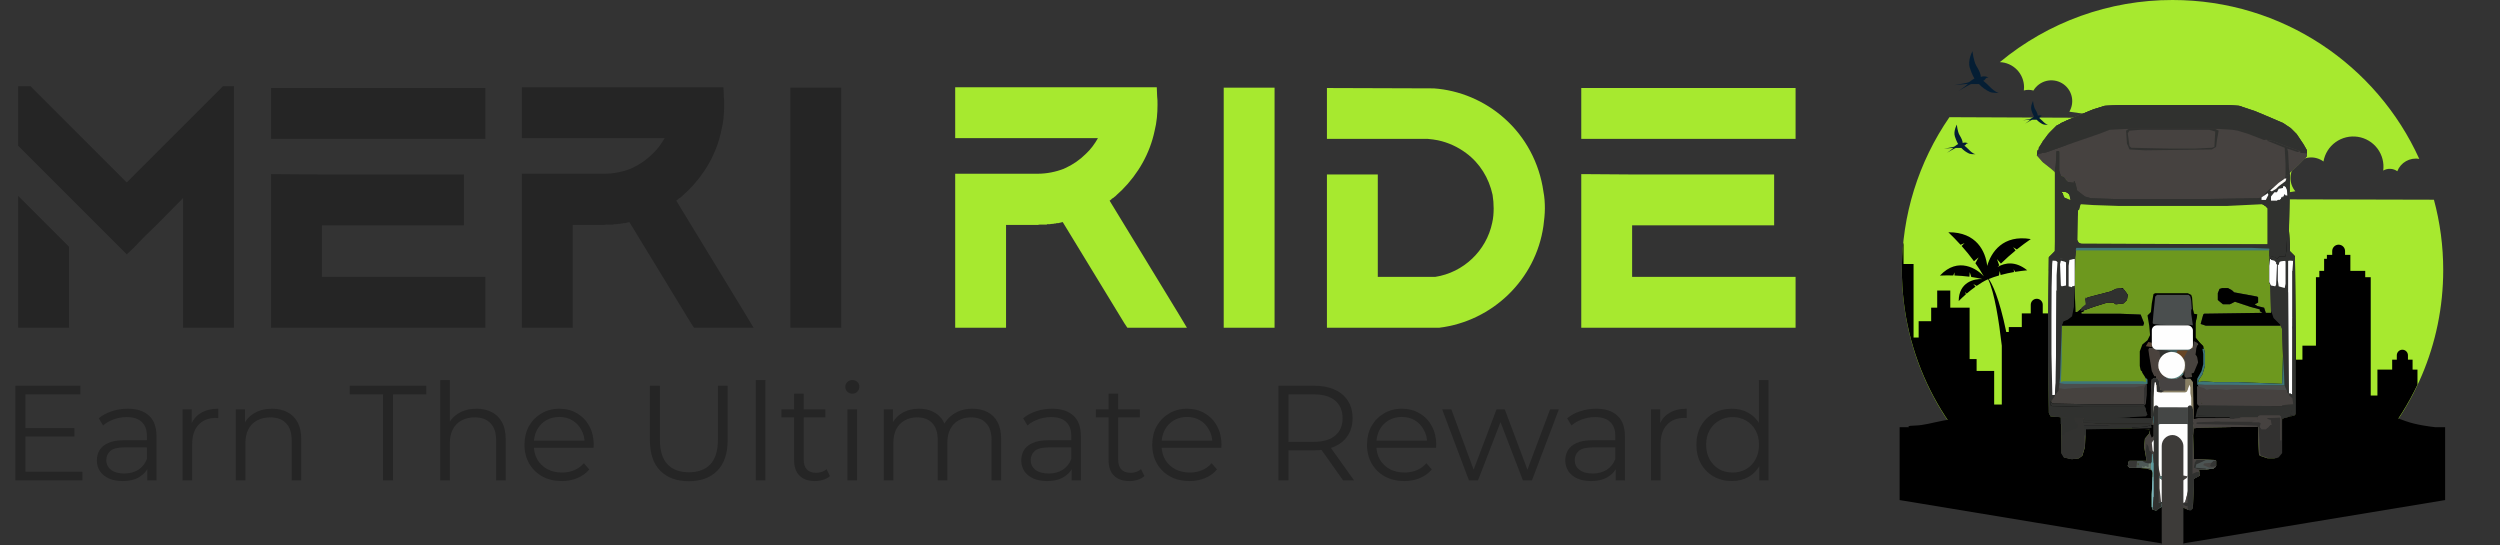
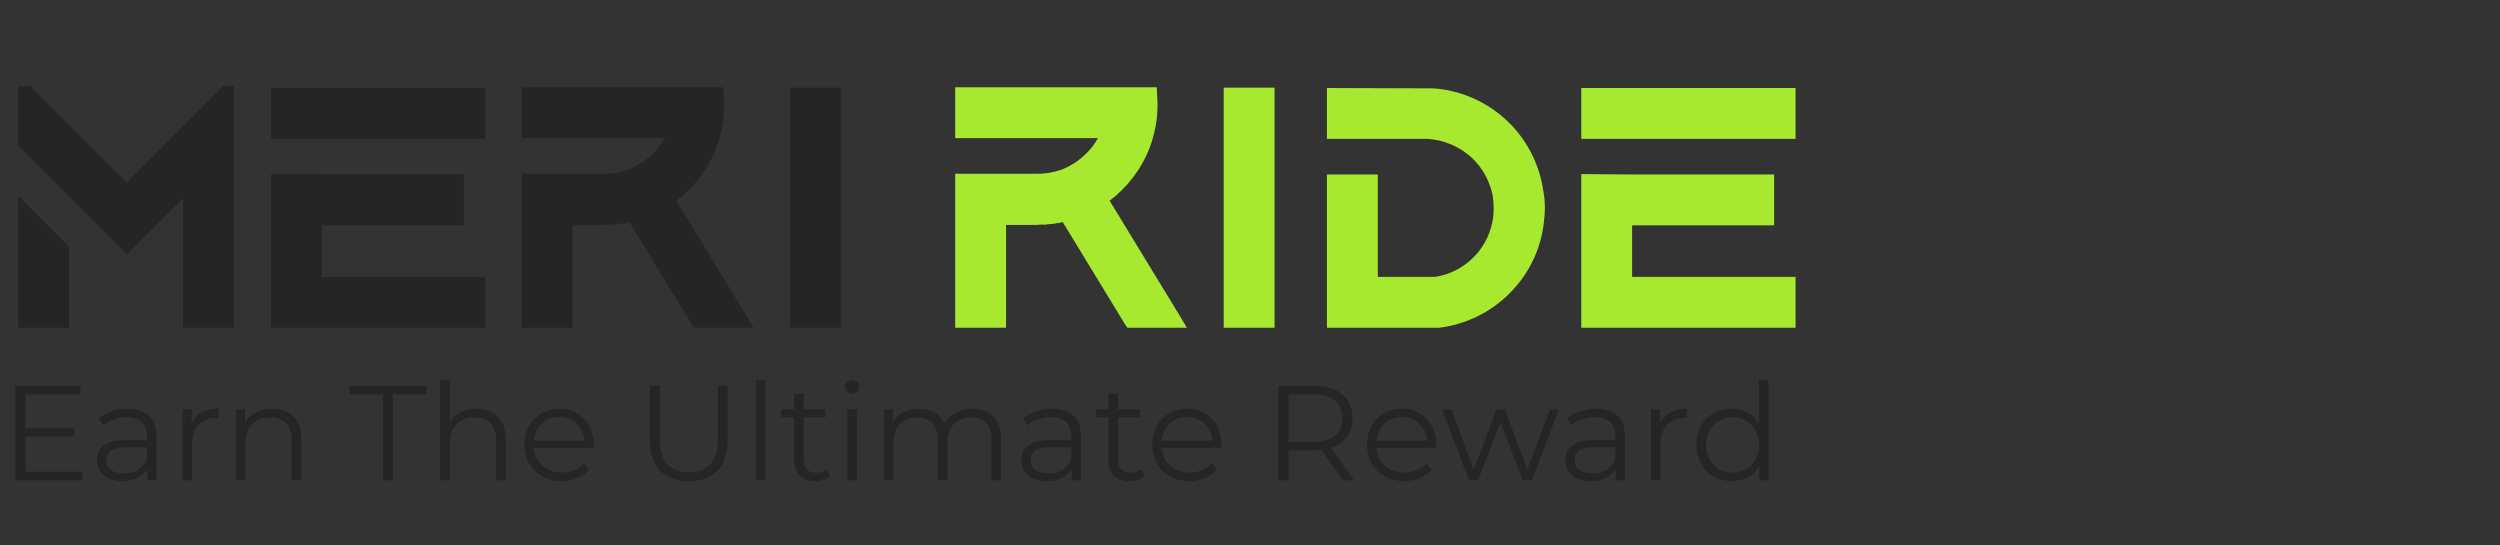
<svg xmlns="http://www.w3.org/2000/svg" width="1504" height="328" viewBox="0 0 1504 328" fill="none">
  <rect x="0" y="0" width="1504" height="328" fill="#333333" stroke="none" />
  <path d="M10.926 197.172V117.849L41.519 148.442V197.172H10.926ZM134.171 51.856H140.727V197.172H110.134V119.16L93.963 135.549L87.626 141.668L85.878 143.416L80.415 149.098L76.263 153.031L55.722 132.49L41.519 118.286L10.926 87.694V51.856H18.356L47.637 81.138L76.263 109.764L134.171 51.856ZM163.079 52.949H292.005V83.542H163.079V58.63V52.949ZM193.672 135.549V166.579H292.005V197.172H163.079V172.261V166.579V104.738L193.672 104.957H279.113V135.549H193.672ZM448.122 188.431L453.367 197.172H417.529L415.781 194.55L378.633 133.583C377.759 133.801 376.885 134.02 376.011 134.238C375.574 134.238 375.137 134.238 374.918 134.238C374.7 134.457 374.481 134.457 374.263 134.457C373.826 134.457 373.388 134.457 372.951 134.675C372.733 134.675 372.514 134.675 372.296 134.675C371.64 134.675 371.203 134.894 370.766 134.894C370.111 134.894 369.674 134.894 369.237 134.894L369.018 135.112H368.581C368.144 135.112 367.707 135.112 367.27 135.112C367.27 135.112 367.051 135.112 366.833 135.112C366.396 135.112 366.177 135.112 365.74 135.112H365.303H365.085H364.866C364.429 135.112 363.992 135.331 363.555 135.331H344.544V197.172H313.951V104.52H363.555C369.018 104.52 374.481 103.427 379.507 101.46C379.726 101.242 379.726 101.242 379.944 101.242C384.751 99.057 388.903 96.216 392.618 92.501C395.459 89.879 397.863 86.601 399.829 83.105H379.507H313.951V52.512H435.23L435.448 57.975C435.667 59.505 435.667 61.253 435.667 63.001C435.667 68.245 435.23 73.49 433.918 78.734C431.078 92.282 424.085 104.52 414.252 114.353C413.159 115.446 412.285 116.101 411.411 116.975C411.192 117.194 410.755 117.631 410.537 117.849C410.537 117.849 410.318 117.849 410.318 118.068C409.881 118.286 409.444 118.723 409.226 118.942C408.789 119.16 408.57 119.379 408.133 119.597C408.133 119.816 407.915 120.034 407.696 120.034L407.478 120.253C407.259 120.472 407.04 120.69 406.822 120.69L448.122 188.431ZM475.493 52.73H506.086V197.172H475.493V52.73Z" fill="#252525" />
  <path d="M708.814 188.429L714.058 197.17H678.221L676.473 194.548L639.325 133.581C638.45 133.799 637.576 134.018 636.702 134.236C636.265 134.236 635.828 134.236 635.61 134.236C635.391 134.455 635.173 134.455 634.954 134.455C634.517 134.455 634.08 134.455 633.643 134.673C633.425 134.673 633.206 134.673 632.987 134.673C632.332 134.673 631.895 134.892 631.458 134.892C630.802 134.892 630.365 134.892 629.928 134.892L629.71 135.11H629.273C628.836 135.11 628.399 135.11 627.962 135.11C627.962 135.11 627.743 135.11 627.525 135.11C627.087 135.11 626.869 135.11 626.432 135.11H625.995H625.776H625.558C625.121 135.11 624.684 135.329 624.247 135.329H605.236V197.17H574.643V104.518H624.247C629.71 104.518 635.173 103.425 640.199 101.458C640.417 101.24 640.417 101.24 640.636 101.24C645.443 99.055 649.595 96.214 653.31 92.499C656.151 89.877 658.554 86.599 660.521 83.103H640.199H574.643V52.51H695.921L696.14 57.973C696.358 59.503 696.358 61.251 696.358 62.999C696.358 68.243 695.921 73.488 694.61 78.732C691.769 92.281 684.777 104.518 674.943 114.351C673.851 115.444 672.977 116.099 672.103 116.973C671.884 117.192 671.447 117.629 671.228 117.847C671.228 117.847 671.01 117.847 671.01 118.066C670.573 118.284 670.136 118.721 669.917 118.94C669.48 119.158 669.262 119.377 668.825 119.595C668.825 119.814 668.606 120.033 668.388 120.033L668.169 120.251C667.951 120.47 667.732 120.688 667.514 120.688L708.814 188.429ZM736.185 52.728H766.778V197.17H736.185V52.728ZM928.522 115.225C929.177 118.503 929.396 121.999 929.396 125.277C929.396 128.992 928.959 132.488 928.522 135.984C923.933 168.107 897.929 193.237 865.806 197.17H865.369H798.284V104.955H828.877V166.577H863.403C880.447 163.955 894.214 150.844 897.71 134.018C898.366 131.177 898.584 128.336 898.584 125.277C898.584 122.655 898.366 119.814 897.929 117.192C895.744 107.14 890.281 98.181 881.977 92.062C876.951 88.347 871.269 85.725 865.151 84.414C863.184 83.977 860.999 83.758 858.814 83.54H798.284V52.947L862.529 53.166C878.044 54.258 893.121 60.595 904.921 71.084C917.814 82.447 926.118 98.181 928.522 115.225ZM951.29 52.947H1080.22V83.54H951.29V58.629V52.947ZM981.883 135.547V166.577H1080.22V197.17H951.29V172.259V166.577V104.736L981.883 104.955H1067.32V135.547H981.883Z" fill="#A7E92F" />
  <path d="M14.646 257.512H44.75V262.638H14.646V257.512ZM15.296 283.793H49.55V289H9.275V232.045H48.33V237.253H15.296V283.793ZM88.616 289V279.562L88.372 278.016V262.231C88.372 258.597 87.341 255.804 85.28 253.851C83.273 251.898 80.263 250.922 76.249 250.922C73.482 250.922 70.851 251.383 68.356 252.305C65.861 253.227 63.746 254.448 62.01 255.966L59.406 251.654C61.576 249.81 64.18 248.4 67.217 247.423C70.255 246.393 73.455 245.877 76.818 245.877C82.351 245.877 86.609 247.26 89.592 250.027C92.63 252.739 94.149 256.888 94.149 262.475V289H88.616ZM73.889 289.407C70.689 289.407 67.895 288.892 65.509 287.861C63.176 286.776 61.386 285.312 60.139 283.467C58.891 281.569 58.267 279.399 58.267 276.958C58.267 274.734 58.782 272.727 59.813 270.937C60.898 269.093 62.634 267.628 65.02 266.544C67.461 265.405 70.716 264.835 74.784 264.835H89.511V269.147H74.947C70.824 269.147 67.95 269.88 66.322 271.344C64.749 272.809 63.963 274.626 63.963 276.795C63.963 279.236 64.912 281.189 66.81 282.654C68.709 284.118 71.367 284.85 74.784 284.85C78.039 284.85 80.832 284.118 83.165 282.654C85.551 281.135 87.287 278.965 88.372 276.145L89.674 280.131C88.589 282.952 86.69 285.203 83.978 286.885C81.32 288.566 77.957 289.407 73.889 289.407ZM109.839 289V246.284H115.372V257.919L114.802 255.885C115.996 252.63 118.003 250.162 120.823 248.481C123.644 246.745 127.142 245.877 131.319 245.877V251.491C131.102 251.491 130.885 251.491 130.668 251.491C130.451 251.437 130.234 251.41 130.017 251.41C125.515 251.41 121.989 252.793 119.44 255.56C116.891 258.272 115.616 262.15 115.616 267.195V289H109.839ZM163.666 245.877C167.137 245.877 170.175 246.555 172.778 247.911C175.436 249.213 177.497 251.22 178.962 253.932C180.481 256.644 181.24 260.062 181.24 264.184V289H175.463V264.754C175.463 260.252 174.324 256.861 172.046 254.583C169.822 252.251 166.676 251.085 162.608 251.085C159.57 251.085 156.912 251.708 154.634 252.956C152.41 254.149 150.674 255.912 149.427 258.245C148.234 260.523 147.637 263.289 147.637 266.544V289H141.86V246.284H147.393V258L146.498 255.804C147.854 252.712 150.024 250.298 153.007 248.562C155.99 246.772 159.543 245.877 163.666 245.877ZM230.424 289V237.253H210.409V232.045H256.461V237.253H236.445V289H230.424ZM286.665 245.877C290.136 245.877 293.174 246.555 295.777 247.911C298.435 249.213 300.496 251.22 301.961 253.932C303.48 256.644 304.239 260.062 304.239 264.184V289H298.462V264.754C298.462 260.252 297.323 256.861 295.045 254.583C292.821 252.251 289.675 251.085 285.607 251.085C282.569 251.085 279.911 251.708 277.633 252.956C275.409 254.149 273.673 255.912 272.426 258.245C271.233 260.523 270.636 263.289 270.636 266.544V289H264.859V228.628H270.636V258L269.497 255.804C270.853 252.712 273.023 250.298 276.006 248.562C278.989 246.772 282.542 245.877 286.665 245.877ZM337.987 289.407C333.539 289.407 329.634 288.485 326.271 286.64C322.908 284.742 320.277 282.165 318.379 278.911C316.48 275.602 315.531 271.832 315.531 267.601C315.531 263.37 316.426 259.628 318.216 256.373C320.06 253.119 322.555 250.569 325.701 248.725C328.902 246.826 332.482 245.877 336.441 245.877C340.455 245.877 344.008 246.799 347.1 248.644C350.246 250.434 352.714 252.983 354.504 256.292C356.294 259.546 357.189 263.316 357.189 267.601C357.189 267.873 357.162 268.171 357.108 268.496C357.108 268.768 357.108 269.066 357.108 269.391H319.924V265.079H354.016L351.738 266.788C351.738 263.696 351.06 260.957 349.704 258.57C348.402 256.129 346.612 254.231 344.334 252.875C342.055 251.518 339.425 250.84 336.441 250.84C333.512 250.84 330.881 251.518 328.549 252.875C326.217 254.231 324.399 256.129 323.098 258.57C321.796 261.011 321.145 263.804 321.145 266.95V267.845C321.145 271.1 321.85 273.975 323.26 276.47C324.725 278.911 326.732 280.837 329.281 282.247C331.885 283.603 334.841 284.281 338.15 284.281C340.754 284.281 343.167 283.82 345.391 282.898C347.669 281.976 349.622 280.565 351.249 278.667L354.504 282.41C352.606 284.688 350.219 286.423 347.344 287.617C344.523 288.81 341.404 289.407 337.987 289.407ZM414.407 289.488C407.138 289.488 401.416 287.4 397.239 283.223C393.062 279.047 390.974 272.863 390.974 264.672V232.045H396.995V264.428C396.995 271.154 398.514 276.117 401.551 279.318C404.589 282.518 408.874 284.118 414.407 284.118C419.994 284.118 424.306 282.518 427.344 279.318C430.381 276.117 431.9 271.154 431.9 264.428V232.045H437.758V264.672C437.758 272.863 435.67 279.047 431.493 283.223C427.371 287.4 421.675 289.488 414.407 289.488ZM454.681 289V228.628H460.458V289H454.681ZM490.276 289.407C486.263 289.407 483.171 288.322 481.001 286.152C478.831 283.983 477.746 280.918 477.746 276.958V236.846H483.523V276.633C483.523 279.128 484.147 281.053 485.395 282.41C486.696 283.766 488.541 284.444 490.927 284.444C493.477 284.444 495.592 283.711 497.274 282.247L499.308 286.396C498.169 287.427 496.786 288.186 495.158 288.675C493.585 289.163 491.958 289.407 490.276 289.407ZM470.098 251.085V246.284H496.541V251.085H470.098ZM509.824 289V246.284H515.601V289H509.824ZM512.753 236.846C511.56 236.846 510.556 236.439 509.743 235.625C508.929 234.812 508.522 233.835 508.522 232.696C508.522 231.557 508.929 230.608 509.743 229.849C510.556 229.035 511.56 228.628 512.753 228.628C513.947 228.628 514.95 229.008 515.764 229.767C516.577 230.527 516.984 231.476 516.984 232.615C516.984 233.808 516.577 234.812 515.764 235.625C515.004 236.439 514.001 236.846 512.753 236.846ZM585.049 245.877C588.521 245.877 591.531 246.555 594.081 247.911C596.684 249.213 598.691 251.22 600.102 253.932C601.566 256.644 602.298 260.062 602.298 264.184V289H596.522V264.754C596.522 260.252 595.437 256.861 593.267 254.583C591.152 252.251 588.141 251.085 584.236 251.085C581.307 251.085 578.757 251.708 576.587 252.956C574.472 254.149 572.818 255.912 571.624 258.245C570.485 260.523 569.916 263.289 569.916 266.544V289H564.139V264.754C564.139 260.252 563.054 256.861 560.884 254.583C558.715 252.251 555.677 251.085 551.772 251.085C548.897 251.085 546.374 251.708 544.205 252.956C542.035 254.149 540.353 255.912 539.16 258.245C538.021 260.523 537.452 263.289 537.452 266.544V289H531.675V246.284H537.207V257.838L536.312 255.804C537.614 252.712 539.703 250.298 542.577 248.562C545.507 246.772 548.951 245.877 552.911 245.877C557.087 245.877 560.64 246.935 563.569 249.05C566.498 251.112 568.397 254.231 569.265 258.407L566.987 257.512C568.234 254.041 570.431 251.247 573.577 249.132C576.777 246.962 580.601 245.877 585.049 245.877ZM644.733 289V279.562L644.489 278.016V262.231C644.489 258.597 643.459 255.804 641.397 253.851C639.39 251.898 636.38 250.922 632.366 250.922C629.6 250.922 626.969 251.383 624.474 252.305C621.979 253.227 619.863 254.448 618.127 255.966L615.524 251.654C617.693 249.81 620.297 248.4 623.335 247.423C626.372 246.393 629.573 245.877 632.936 245.877C638.468 245.877 642.726 247.26 645.71 250.027C648.747 252.739 650.266 256.888 650.266 262.475V289H644.733ZM630.006 289.407C626.806 289.407 624.013 288.892 621.626 287.861C619.294 286.776 617.504 285.312 616.256 283.467C615.008 281.569 614.385 279.399 614.385 276.958C614.385 274.734 614.9 272.727 615.931 270.937C617.015 269.093 618.751 267.628 621.138 266.544C623.579 265.405 626.833 264.835 630.901 264.835H645.628V269.147H631.064C626.942 269.147 624.067 269.88 622.44 271.344C620.867 272.809 620.08 274.626 620.08 276.795C620.08 279.236 621.029 281.189 622.928 282.654C624.826 284.118 627.484 284.85 630.901 284.85C634.156 284.85 636.95 284.118 639.282 282.654C641.669 281.135 643.404 278.965 644.489 276.145L645.791 280.131C644.706 282.952 642.808 285.203 640.096 286.885C637.438 288.566 634.075 289.407 630.006 289.407ZM679.463 289.407C675.449 289.407 672.357 288.322 670.187 286.152C668.018 283.983 666.933 280.918 666.933 276.958V236.846H672.71V276.633C672.71 279.128 673.333 281.053 674.581 282.41C675.883 283.766 677.727 284.444 680.114 284.444C682.663 284.444 684.779 283.711 686.46 282.247L688.494 286.396C687.355 287.427 685.972 288.186 684.345 288.675C682.772 289.163 681.144 289.407 679.463 289.407ZM659.285 251.085V246.284H685.728V251.085H659.285ZM715.645 289.407C711.197 289.407 707.292 288.485 703.929 286.64C700.566 284.742 697.935 282.165 696.036 278.911C694.138 275.602 693.189 271.832 693.189 267.601C693.189 263.37 694.084 259.628 695.874 256.373C697.718 253.119 700.213 250.569 703.359 248.725C706.559 246.826 710.139 245.877 714.099 245.877C718.113 245.877 721.666 246.799 724.758 248.644C727.904 250.434 730.372 252.983 732.162 256.292C733.952 259.546 734.847 263.316 734.847 267.601C734.847 267.873 734.82 268.171 734.765 268.496C734.765 268.768 734.765 269.066 734.765 269.391H697.582V265.079H731.674L729.395 266.788C729.395 263.696 728.717 260.957 727.361 258.57C726.059 256.129 724.269 254.231 721.991 252.875C719.713 251.518 717.082 250.84 714.099 250.84C711.17 250.84 708.539 251.518 706.207 252.875C703.874 254.231 702.057 256.129 700.755 258.57C699.454 261.011 698.803 263.804 698.803 266.95V267.845C698.803 271.1 699.508 273.975 700.918 276.47C702.383 278.911 704.39 280.837 706.939 282.247C709.543 283.603 712.499 284.281 715.808 284.281C718.411 284.281 720.825 283.82 723.049 282.898C725.327 281.976 727.28 280.565 728.907 278.667L732.162 282.41C730.263 284.688 727.877 286.423 725.002 287.617C722.181 288.81 719.062 289.407 715.645 289.407ZM769.12 289V232.045H790.437C795.265 232.045 799.414 232.832 802.886 234.405C806.357 235.924 809.015 238.148 810.859 241.077C812.758 243.952 813.707 247.45 813.707 251.573C813.707 255.587 812.758 259.058 810.859 261.987C809.015 264.862 806.357 267.086 802.886 268.659C799.414 270.178 795.265 270.937 790.437 270.937H772.456L775.141 268.171V289H769.12ZM808.012 289L793.366 268.334H799.875L814.602 289H808.012ZM775.141 268.659L772.456 265.811H790.274C795.97 265.811 800.282 264.564 803.211 262.069C806.195 259.573 807.686 256.075 807.686 251.573C807.686 247.016 806.195 243.491 803.211 240.995C800.282 238.5 795.97 237.253 790.274 237.253H772.456L775.141 234.405V268.659ZM844.841 289.407C840.394 289.407 836.488 288.485 833.125 286.64C829.762 284.742 827.131 282.165 825.233 278.911C823.334 275.602 822.385 271.832 822.385 267.601C822.385 263.37 823.28 259.628 825.07 256.373C826.914 253.119 829.41 250.569 832.556 248.725C835.756 246.826 839.336 245.877 843.296 245.877C847.31 245.877 850.862 246.799 853.954 248.644C857.1 250.434 859.568 252.983 861.358 256.292C863.148 259.546 864.043 263.316 864.043 267.601C864.043 267.873 864.016 268.171 863.962 268.496C863.962 268.768 863.962 269.066 863.962 269.391H826.779V265.079H860.87L858.592 266.788C858.592 263.696 857.914 260.957 856.558 258.57C855.256 256.129 853.466 254.231 851.188 252.875C848.91 251.518 846.279 250.84 843.296 250.84C840.366 250.84 837.736 251.518 835.403 252.875C833.071 254.231 831.254 256.129 829.952 258.57C828.65 261.011 827.999 263.804 827.999 266.95V267.845C827.999 271.1 828.704 273.975 830.115 276.47C831.579 278.911 833.586 280.837 836.136 282.247C838.739 283.603 841.695 284.281 845.004 284.281C847.608 284.281 850.022 283.82 852.246 282.898C854.524 281.976 856.476 280.565 858.104 278.667L861.358 282.41C859.46 284.688 857.073 286.423 854.198 287.617C851.378 288.81 848.259 289.407 844.841 289.407ZM883.713 289L867.603 246.284H873.136L887.781 285.908H885.259L900.311 246.284H905.274L920.164 285.908H917.642L932.531 246.284H937.82L921.628 289H916.177L901.857 251.735H903.566L889.164 289H883.713ZM972.015 289V279.562L971.771 278.016V262.231C971.771 258.597 970.741 255.804 968.68 253.851C966.673 251.898 963.662 250.922 959.648 250.922C956.882 250.922 954.251 251.383 951.756 252.305C949.261 253.227 947.145 254.448 945.41 255.966L942.806 251.654C944.976 249.81 947.579 248.4 950.617 247.423C953.654 246.393 956.855 245.877 960.218 245.877C965.75 245.877 970.008 247.26 972.992 250.027C976.029 252.739 977.548 256.888 977.548 262.475V289H972.015ZM957.289 289.407C954.088 289.407 951.295 288.892 948.908 287.861C946.576 286.776 944.786 285.312 943.538 283.467C942.291 281.569 941.667 279.399 941.667 276.958C941.667 274.734 942.182 272.727 943.213 270.937C944.298 269.093 946.033 267.628 948.42 266.544C950.861 265.405 954.115 264.835 958.184 264.835H972.91V269.147H958.346C954.224 269.147 951.349 269.88 949.722 271.344C948.149 272.809 947.362 274.626 947.362 276.795C947.362 279.236 948.311 281.189 950.21 282.654C952.108 284.118 954.766 284.85 958.184 284.85C961.438 284.85 964.232 284.118 966.564 282.654C968.951 281.135 970.686 278.965 971.771 276.145L973.073 280.131C971.988 282.952 970.09 285.203 967.378 286.885C964.72 288.566 961.357 289.407 957.289 289.407ZM993.239 289V246.284H998.771V257.919L998.202 255.885C999.395 252.63 1001.4 250.162 1004.22 248.481C1007.04 246.745 1010.54 245.877 1014.72 245.877V251.491C1014.5 251.491 1014.28 251.491 1014.07 251.491C1013.85 251.437 1013.63 251.41 1013.42 251.41C1008.91 251.41 1005.39 252.793 1002.84 255.56C1000.29 258.272 999.015 262.15 999.015 267.195V289H993.239ZM1041.87 289.407C1037.8 289.407 1034.14 288.485 1030.88 286.64C1027.68 284.796 1025.16 282.247 1023.32 278.992C1021.47 275.683 1020.55 271.887 1020.55 267.601C1020.55 263.262 1021.47 259.465 1023.32 256.21C1025.16 252.956 1027.68 250.434 1030.88 248.644C1034.14 246.799 1037.8 245.877 1041.87 245.877C1045.61 245.877 1048.95 246.718 1051.88 248.4C1054.86 250.081 1057.22 252.549 1058.95 255.804C1060.74 259.004 1061.64 262.937 1061.64 267.601C1061.64 272.212 1060.77 276.145 1059.04 279.399C1057.3 282.654 1054.94 285.149 1051.96 286.885C1049.03 288.566 1045.66 289.407 1041.87 289.407ZM1042.27 284.281C1045.31 284.281 1048.02 283.603 1050.41 282.247C1052.85 280.837 1054.75 278.884 1056.11 276.389C1057.52 273.839 1058.22 270.91 1058.22 267.601C1058.22 264.238 1057.52 261.309 1056.11 258.814C1054.75 256.319 1052.85 254.393 1050.41 253.037C1048.02 251.627 1045.31 250.922 1042.27 250.922C1039.29 250.922 1036.61 251.627 1034.22 253.037C1031.83 254.393 1029.93 256.319 1028.52 258.814C1027.11 261.309 1026.41 264.238 1026.41 267.601C1026.41 270.91 1027.11 273.839 1028.52 276.389C1029.93 278.884 1031.83 280.837 1034.22 282.247C1036.61 283.603 1039.29 284.281 1042.27 284.281ZM1058.38 289V276.145L1058.95 267.52L1058.14 258.895V228.628H1063.92V289H1058.38Z" fill="#252525" />
  <g clip-path="url(#clip0_346_1412)">
    <path fill-rule="evenodd" clip-rule="evenodd" d="M1307 0C1373.04 0 1429.9 39.222 1455.43 95.588C1452.71 95.106 1449.9 95.583 1447.49 96.937C1445.08 98.291 1443.22 100.438 1442.22 103.011C1440.99 102.141 1439.54 101.641 1438.04 101.572C1436.53 101.503 1435.04 101.867 1433.74 102.62C1434.36 97.913 1433.11 93.149 1430.26 89.351C1427.4 85.554 1423.16 83.026 1418.46 82.309C1413.75 81.594 1408.95 82.747 1405.09 85.522C1401.23 88.296 1398.61 92.472 1397.8 97.151C1395.35 95.343 1392.33 94.493 1389.3 94.761C1386.27 95.03 1383.44 96.398 1381.35 98.607C1379.26 100.816 1378.06 103.713 1377.97 106.747C1377.88 109.782 1378.91 112.744 1380.86 115.072L1351.1 119.862L1416.08 120.026L1464.25 120.147C1467.97 133.944 1469.85 148.169 1469.84 162.455C1469.84 252.163 1396.94 324.883 1307.02 324.883C1217.1 324.883 1144.18 252.136 1144.18 162.428C1144.14 129.599 1154.11 97.534 1172.77 70.497L1220.26 70.704L1270.93 70.927L1244.92 67.2C1245.75 65.784 1246.3 64.218 1246.53 62.591C1246.76 60.963 1246.67 59.307 1246.26 57.715C1245.85 56.124 1245.12 54.629 1244.13 53.316C1243.14 52.003 1241.9 50.897 1240.48 50.062C1239.07 49.227 1237.5 48.679 1235.86 48.449C1234.23 48.219 1232.57 48.312 1230.98 48.723C1229.38 49.133 1227.88 49.853 1226.57 50.842C1225.25 51.83 1224.14 53.067 1223.31 54.483C1221.42 53.929 1219.43 53.91 1217.54 54.428C1217.62 53.78 1217.67 53.128 1217.67 52.474C1217.67 48.568 1216.15 44.813 1213.44 41.998C1210.72 39.184 1207.02 37.528 1203.1 37.378C1232.28 13.173 1269.05 -0.054 1307 0Z" fill="#A7E92F" />
    <path fill-rule="evenodd" clip-rule="evenodd" d="M1186.64 30.783C1186.64 30.783 1187.36 36.98 1188.95 39.574C1190.55 42.168 1191.7 44.598 1191.63 46.216C1191.63 46.216 1193.35 45.774 1194.49 45.997C1195.63 46.22 1195.91 46.548 1196.29 46.587C1196.29 46.587 1195.53 46.782 1195.04 46.872C1194.56 46.962 1194.2 48.372 1193.09 48.556C1194.4 49.623 1195.65 50.759 1196.85 51.959C1198.1 53.315 1200.34 55.334 1202.47 55.901C1202.47 55.901 1198.86 56.042 1197.19 55.35C1194.68 54.195 1192.42 52.57 1190.53 50.564C1190.53 50.564 1186.42 50.564 1185.87 50.564C1185.33 50.564 1179.55 54.022 1178.3 54.706C1178.3 54.706 1182.38 51.928 1183.91 50.467C1183.91 50.467 1177.04 51.127 1175.78 51.197C1175.78 51.197 1183.29 49.892 1184.17 49.58C1185.05 49.267 1186.52 47.853 1187.83 47.235C1187.83 47.235 1186.49 45.313 1185.04 40.808C1183.58 36.304 1186.64 30.783 1186.64 30.783Z" fill="#051E34" />
    <path fill-rule="evenodd" clip-rule="evenodd" d="M1223.06 60.77C1223.06 60.77 1223.45 64.286 1224.38 65.77C1225.3 67.255 1225.94 68.626 1225.9 69.556C1226.43 69.418 1226.98 69.376 1227.53 69.431C1227.87 69.524 1228.21 69.636 1228.55 69.767C1228.55 69.767 1228.12 69.877 1227.84 69.927C1227.57 69.978 1227.36 70.783 1226.72 70.885C1227.47 71.497 1228.18 72.15 1228.86 72.838C1229.57 73.62 1230.85 74.756 1232.05 75.081C1232.05 75.081 1230 75.159 1229.05 74.768C1227.62 74.107 1226.34 73.179 1225.26 72.033H1222.61C1222.3 72.033 1219.02 73.987 1218.3 74.377C1219.41 73.633 1220.48 72.828 1221.5 71.967C1221.5 71.967 1217.58 72.358 1216.87 72.385C1216.87 72.385 1221.15 71.639 1221.64 71.463C1222.14 71.287 1222.98 70.482 1223.72 70.131C1223.72 70.131 1222.97 69.037 1222.14 66.478C1221.31 63.919 1223.06 60.77 1223.06 60.77Z" fill="#051E34" />
    <path fill-rule="evenodd" clip-rule="evenodd" d="M1177.2 74.978C1177.2 74.978 1177.7 79.37 1178.83 81.23C1179.97 83.089 1180.77 84.789 1180.73 85.945C1181.39 85.773 1182.08 85.721 1182.76 85.793C1183.19 85.909 1183.61 86.048 1184.03 86.207C1184.03 86.207 1183.5 86.348 1183.15 86.41C1182.81 86.473 1182.55 87.473 1181.75 87.582C1182.68 88.339 1183.57 89.143 1184.42 89.993C1185.3 90.954 1186.89 92.384 1188.4 92.79C1188.4 92.79 1185.84 92.888 1184.66 92.4C1182.88 91.582 1181.28 90.43 1179.94 89.008C1179.94 89.008 1177.02 89.008 1176.63 89.008C1176.25 89.008 1172.16 91.462 1171.27 91.942C1172.65 91.013 1173.98 90.012 1175.25 88.942C1175.25 88.942 1170.38 89.407 1169.48 89.458C1169.48 89.458 1174.8 88.532 1175.43 88.313C1176.06 88.094 1177.1 87.09 1178.02 86.653C1178.02 86.653 1177.08 85.293 1176.06 82.101C1175.05 78.909 1177.2 74.978 1177.2 74.978Z" fill="#051E34" />
    <path fill-rule="evenodd" clip-rule="evenodd" d="M1454.36 231.373C1443.44 254.46 1427.24 274.667 1407.06 290.368H1206.94C1168.75 260.644 1144.18 214.3 1144.18 162.22C1144.18 156.75 1144.44 151.35 1144.97 146.018C1145.11 146.427 1145.18 146.856 1145.17 147.288V158.829H1151.2V203.04H1154.26V193.245H1161.79V185.103H1165.42V174.793H1173.29V185.103H1184.92V216.011H1189.13V223.169H1199.69V243.368H1204.28V207.99C1202.56 193.003 1199.88 175.844 1196.06 167.987C1193.79 168.905 1191.19 170.601 1189.17 171.984L1187.16 170.862L1188.46 172.468C1186.56 173.808 1184.78 175.226 1183.14 176.645L1182.16 175.625L1182.72 177.008C1181.12 178.411 1179.65 179.813 1178.35 181.138C1178.4 169.616 1187.89 167.612 1192.56 167.893C1190.35 167.362 1188.12 166.944 1185.92 166.623L1185 163.732L1184.81 166.467C1181.74 166.076 1178.71 165.834 1175.82 165.74L1175.8 163.861L1175.09 165.717C1172.25 165.639 1169.55 165.686 1167.07 165.795C1178.03 154.109 1189.65 161.841 1193.49 166.291C1191.93 163.529 1190.2 160.876 1188.4 158.345L1190.32 154.852L1187.55 157.145C1185.16 153.863 1182.63 150.8 1180.11 147.975L1181.87 146.245L1179.47 147.257C1176.97 144.498 1174.48 141.978 1172.13 139.732C1189.22 139.587 1194.52 151.402 1195.5 159.962C1197.88 151.687 1205 140.994 1221.74 143.822C1219.06 145.67 1216.21 147.761 1213.3 150.073L1211.1 148.706L1212.57 150.691C1209.63 153.082 1206.65 155.711 1203.76 158.571L1201.38 155.868L1202.72 159.618C1202.39 159.95 1202.07 160.286 1201.74 160.626C1206.25 157.958 1212.55 156.95 1219.58 162.611C1217.32 162.822 1214.88 163.123 1212.29 163.545L1211.42 161.951L1211.63 163.658C1209.02 164.111 1206.31 164.693 1203.57 165.447L1203.05 162.99L1202.58 165.725C1200.52 166.323 1198.46 167.018 1196.43 167.827C1198.48 170.788 1202.7 178.95 1206.97 199.735H1208.49V196.762H1216.32V188.557H1221.7V183.337C1221.71 182.383 1222.09 181.468 1222.76 180.794C1223.44 180.119 1224.36 179.74 1225.31 179.739C1226.27 179.741 1227.19 180.121 1227.86 180.795C1228.54 181.47 1228.92 182.384 1228.92 183.337V188.557H1234.31V196.762H1236.79V238.59H1241.32V183.74H1252.72V173.687H1262.8V183.74H1265.15V237.05H1272.83V222.938H1284.74V216.324H1294.63V222.938H1296.67V250.232H1301.67V237.503H1304.02V211.217H1305.76V204.966H1315.62V211.217H1318.25V200.223C1318.25 199.453 1318.56 198.714 1319.1 198.169C1319.65 197.623 1320.39 197.316 1321.16 197.312C1321.94 197.315 1322.68 197.622 1323.22 198.167C1323.77 198.713 1324.08 199.452 1324.08 200.223V211.217H1327.21V237.48H1329.56V262.121H1333.74V244.301H1341.77V248.99H1347.22V244.301H1352.16V241.125H1360.06V216.382H1365.93V215.288L1377.95 206.638V216.382H1385.14V207.951H1393.27V166.76H1395.31V162.943H1398.19V155.707H1399.86V153.32H1403.05V151.05C1403.05 150.027 1403.46 149.046 1404.19 148.323C1404.91 147.6 1405.9 147.192 1406.92 147.19C1407.95 147.193 1408.93 147.601 1409.65 148.324C1410.38 149.047 1410.79 150.027 1410.79 151.05V153.316H1413.98V162.939H1422.92V166.756H1426.23V237.941H1430.26V222.352H1439.13V216.386H1441.92V213.73C1441.93 212.845 1442.28 211.997 1442.91 211.371C1443.53 210.745 1444.38 210.392 1445.27 210.389C1446.16 210.392 1447.01 210.745 1447.63 211.371C1448.26 211.997 1448.62 212.845 1448.62 213.73V216.386H1451.41V222.352H1454.35L1454.36 231.373Z" fill="black" />
    <path fill-rule="evenodd" clip-rule="evenodd" d="M1271.22 247.759C1269.98 247.759 1268.75 247.919 1267.52 247.512C1265.96 246.989 1265.47 245.981 1265.88 244.469C1266.28 242.957 1267.2 242.515 1268.7 242.906C1270.66 243.406 1272.62 243.758 1274.48 244.594C1275.34 244.985 1276.25 245.45 1276.05 246.614C1275.84 247.778 1274.81 247.634 1274.01 247.72C1273.09 247.821 1272.15 247.759 1271.22 247.759Z" fill="#0A1B49" />
    <path fill-rule="evenodd" clip-rule="evenodd" d="M1470.98 256.99V300.841L1388.93 314.419L1306.9 328L1224.85 314.419L1142.82 300.841V256.99H1148.44C1148.05 256.779 1147.16 256.123 1151.84 256.023C1157.42 255.904 1162.36 254.319 1169.34 252.97C1176.31 251.621 1178.06 251.941 1182.82 252.813C1187.58 253.685 1187.12 249.72 1197.52 253.487C1207.92 257.253 1226.93 255.27 1234.31 253.168C1241.7 251.067 1247.57 247.702 1251.93 249.086C1256.29 250.47 1255.24 251.149 1257.68 250.08C1260.12 249.012 1261.63 247.938 1267.39 249.683C1273.14 251.427 1285.17 251.111 1297.95 249.683C1310.74 248.254 1305.1 249.961 1313.76 248.651C1322.43 247.342 1321.14 245.879 1325.38 247.702C1329.63 249.526 1329.51 247.066 1334.8 247.225C1340.09 247.384 1336.2 246.038 1341.55 244.927C1346.89 243.816 1352.01 250.319 1374.32 253.171C1396.64 256.023 1412.8 246.592 1418.61 247.384C1424.42 248.177 1424.77 253.012 1430.58 251.032C1436.4 249.051 1439.2 250.398 1446.97 253.25C1453.63 255.688 1462.55 256.729 1465.03 256.992L1470.98 256.99Z" fill="black" />
    <path d="M1275.94 63.16H1339.39L1347.13 63.675L1356.42 66.763L1362.61 69.335L1373.44 73.967L1378.08 77.055L1381.69 80.657L1385.82 86.832L1387.88 90.435V94.037L1381.69 100.212L1377.57 103.815L1377.05 138.808L1377.57 151.159L1380.66 154.247L1381.18 232.468V248.936L1380.14 249.965L1373.95 251.509L1372.92 252.023L1371.89 272.608L1369.83 275.181L1368.28 275.696H1364.15L1359.51 274.152L1359 273.123L1358.48 263.859V256.655L1324.43 257.169L1319.27 257.684L1319.79 276.21L1332.17 276.725L1333.2 277.239V280.327L1331.66 281.871L1327.53 282.386H1322.89L1323.4 285.988L1319.79 288.046L1319.27 305.029L1318.76 306.058L1316.18 306.572L1312.57 305.029V322.011L1312.05 329.73L1309.47 332.818L1307.41 333.332L1303.28 331.788L1301.74 330.245L1301.22 328.186L1300.7 304.514L1297.09 307.087L1295.03 306.572L1294.51 305.029V297.309L1295.03 284.444L1294.51 282.9L1291.42 281.871L1285.23 281.356H1281.1L1280.07 280.327L1280.59 277.754L1281.1 277.239H1291.42L1289.87 268.491L1290.39 263.859L1292.97 260.772L1293.48 258.713L1292.45 258.199L1282.65 257.684H1254.79L1254.28 269.006L1252.73 274.152L1250.67 275.696L1246.54 276.21L1241.9 275.181L1240.35 272.608L1239.83 250.994L1233.64 250.48L1232.61 248.421L1232.1 212.913V194.387L1232.61 154.761L1236.22 151.159V103.815L1233.64 101.242L1228.49 97.125L1225.39 93.522L1225.91 90.435L1229 84.774L1233.13 79.628L1237.26 75.511L1243.45 72.423L1259.44 65.733L1266.14 63.675L1275.94 63.16ZM1240.35 115.136L1241.38 118.738L1244.48 120.797L1246.02 120.282L1245.51 117.195L1242.41 115.136H1240.35ZM1251.7 122.341L1250.67 123.37L1249.64 130.06V144.469L1250.67 146.528L1252.21 147.042H1364.15V125.428L1362.09 122.855L1358.48 122.341L1339.91 123.37H1274.4L1259.44 122.855L1251.7 122.341ZM1285.74 278.783L1286.26 280.327L1286.78 278.783H1285.74Z" fill="#6D981E" />
    <path d="M1275.94 63.16H1339.39L1347.13 63.675L1356.42 66.763L1362.61 69.335L1373.44 73.967L1378.08 77.055L1381.69 80.657L1385.82 86.832L1387.88 90.435V94.037L1381.69 100.212L1377.57 103.815L1377.05 105.358H1376.02L1374.47 107.932L1366.73 114.107L1364.15 115.651L1361.57 118.738L1357.96 119.768L1325.46 120.282H1268.21L1257.89 119.768L1253.25 118.224L1249.12 114.622L1247.57 109.99L1246.02 110.505L1243.45 109.475L1242.93 107.932L1241.38 107.417V106.388L1239.32 105.873L1238.29 102.785V95.581L1238.8 90.949L1237.77 91.978L1237.26 102.271L1236.22 103.3L1229 97.639L1225.39 93.522L1225.91 90.435L1229 84.774L1233.13 79.628L1237.26 75.511L1243.45 72.423L1259.44 65.733L1266.14 63.675L1275.94 63.16Z" fill="#464240" />
-     <path d="M1237.26 90.949H1238.8V102.785L1239.84 105.873L1241.38 106.388L1243.96 109.475L1247.57 109.99L1248.09 108.961L1249.64 114.621L1254.28 118.224L1257.89 119.253L1273.37 119.768H1325.47L1357.96 119.253L1361.58 118.738L1362.61 116.68L1365.19 114.107L1368.8 112.048L1373.44 107.931H1374.47L1375.5 104.844H1377.57L1377.05 138.808L1377.57 151.159L1380.66 154.247L1381.18 232.468V248.936L1380.15 249.965L1373.96 251.509L1372.41 252.023V250.479H1358.48L1357.96 253.053H1346.1L1341.46 252.023H1319.28L1318.76 229.895L1317.73 228.351L1313.09 227.836L1312.05 226.293L1309.47 227.836H1304.32L1300.71 225.263L1298.64 221.661L1299.16 217.03L1301.22 213.942L1303.8 212.398L1305.35 211.883H1308.96L1312.05 213.942L1314.12 216.515L1314.63 217.544V226.293L1317.21 226.807H1318.76L1318.24 224.749L1319.79 223.205L1321.86 217.544L1321.34 213.942L1320.31 213.427L1321.34 208.281L1322.89 206.737L1324.95 209.31L1325.98 212.913V219.088L1324.43 224.234L1322.37 227.836V231.439L1323.4 233.497L1323.92 239.158L1324.43 242.76L1347.65 243.275H1380.15L1378.6 239.158L1376.02 236.07L1375.5 210.34L1373.96 199.018L1374.47 195.416L1375.5 193.357V175.86L1366.73 173.802L1365.19 169.685V149.615H1249.12L1248.6 153.732L1248.09 171.744L1246.54 173.287L1243.45 173.802V174.831H1237.26V232.468L1236.22 238.129L1234.16 241.216L1233.65 243.789L1254.28 244.304L1290.39 244.819L1291.94 249.45L1290.9 250.479L1271.82 251.509L1273.37 253.053H1254.28L1253.76 251.509L1240.35 250.994V255.111H1239.84V250.994L1233.65 250.479L1232.61 248.421L1232.1 212.913V194.387L1232.61 154.761L1236.22 151.159V103.3L1236.74 99.698L1237.26 90.949ZM1240.35 115.136L1241.38 118.738L1244.48 120.797L1246.03 120.282L1245.51 117.195L1242.41 115.136H1240.35ZM1251.7 122.341L1250.67 123.37L1249.64 130.06V144.469L1250.67 146.527L1252.22 147.042H1364.15V125.428L1362.09 122.855L1358.48 122.341L1339.91 123.37H1274.4L1259.44 122.855L1251.7 122.341Z" fill="#30312F" />
    <path d="M1296.06 227.322L1298.64 228.351L1299.67 234.527L1302.25 235.041H1314.63V228.351L1315.15 227.837H1317.73L1319.27 229.895L1319.79 251.509H1341.46L1346.61 252.538H1357.96L1358.48 250.48L1359.51 249.965H1371.38L1372.41 250.48V264.889L1371.89 272.608L1369.83 275.181L1368.28 275.696H1364.15L1359.51 274.152L1358.99 273.123L1358.48 263.86V256.655L1324.43 257.17L1319.27 257.684L1319.79 276.211L1332.17 276.725L1333.2 277.24V280.327L1331.66 281.871L1327.53 282.386H1322.89L1323.4 285.988L1319.79 288.047L1319.27 305.029L1318.76 306.058L1316.18 306.573L1312.57 305.029V322.011L1312.05 329.73L1309.47 332.818L1307.41 333.333L1303.28 331.789L1301.74 330.245L1301.22 328.187L1300.7 304.514L1297.09 307.087L1295.03 306.573L1294.51 305.029V297.31L1295.03 284.444L1294.51 282.901L1291.42 281.871L1285.23 281.357H1281.1L1280.07 280.327L1280.59 277.754L1281.1 277.24H1291.42L1289.87 268.491L1290.39 263.86L1292.97 260.772L1293.48 258.714L1292.45 258.199L1282.65 257.684V257.17L1291.42 256.655L1295.03 255.626L1294.51 250.994L1294 250.48V236.071L1294.51 228.351L1296.06 227.322ZM1285.74 278.784L1286.26 280.327L1286.78 278.784H1285.74Z" fill="#464240" />
    <path d="M1246.54 172.258H1248.09L1248.6 187.696H1249.64L1252.22 185.638L1256.34 183.579L1257.37 182.035L1255.31 181.521L1255.83 178.948L1269.75 175.345L1272.85 173.802L1276.98 173.287L1279.04 175.86L1280.07 177.404L1279.55 180.492L1277.49 182.55L1272.85 183.065L1271.3 182.035H1267.69L1259.44 184.609L1253.76 186.667L1253.25 187.696H1252.22V188.725H1274.91L1287.81 189.24L1289.87 194.386L1289.36 195.93H1239.83V213.942L1239.32 226.807L1238.8 230.409L1291.94 230.924L1290.39 226.292L1288.84 224.234L1287.81 219.088V213.942L1288.84 208.795L1292.45 205.708L1294.51 206.222L1295.55 209.31H1319.28V204.678L1322.37 206.222L1321.34 209.31L1320.82 213.427L1321.85 214.971L1322.37 218.058L1319.79 224.234L1318.24 224.748L1318.76 226.807L1315.15 227.321L1314.12 226.292V217.544L1312.05 214.456L1308.96 212.398H1305.35L1301.74 213.942L1299.67 217.029L1299.16 221.661L1301.74 225.778L1304.32 227.321H1309.47L1312.57 225.778L1313.08 227.836L1315.15 228.351L1314.63 235.041L1313.6 235.555H1302.25L1299.16 234.526L1298.13 228.351L1296.06 227.836L1295.03 228.351L1294.51 236.07V250.479L1295.03 250.994V255.625L1291.42 257.169L1254.79 257.684L1254.28 269.005L1252.73 274.151L1250.67 275.695L1246.54 276.21L1241.9 275.181L1240.35 272.607V250.994H1253.76L1254.28 253.052L1272.85 252.538L1271.3 251.508L1271.82 250.994L1290.9 249.964L1291.42 248.421L1290.39 244.818H1254.28L1234.68 244.304L1233.64 243.789L1234.16 240.187L1235.71 238.128L1236.74 231.953L1237.26 174.831L1240.35 174.316L1242.41 173.802L1243.45 173.287H1246.54V172.258Z" fill="#46423F" />
    <path d="M1275.94 63.16H1339.39L1347.13 63.675L1356.42 66.763L1362.61 69.335L1373.44 73.967L1378.08 77.055L1381.69 80.657L1385.82 86.832L1387.88 90.435V92.493L1383.76 91.978V90.949L1378.6 89.406L1372.41 87.347L1364.15 84.259L1353.84 80.142L1344.04 77.055L1339.39 76.54H1270.27L1255.31 81.686L1249.12 84.259L1237.77 88.376L1230.03 90.949H1226.94L1226.42 88.891L1232.1 80.657L1237.25 75.511L1243.44 72.423L1259.44 65.733L1266.14 63.675L1275.94 63.16Z" fill="#30312F" />
    <path d="M1376.53 138.809H1377.05L1377.57 151.159L1380.66 154.247L1381.18 232.468V248.936L1380.14 249.965L1373.95 251.509L1372.41 252.024V250.48H1358.48L1357.96 253.053H1346.1L1341.46 252.024H1319.27L1318.76 229.895L1317.73 228.351L1313.08 227.837L1312.05 226.293L1309.47 227.837H1304.31L1300.7 225.264L1298.64 221.661L1299.16 217.03L1301.22 213.942L1303.8 212.398L1305.35 211.884H1308.96L1312.05 213.942L1314.12 216.515L1314.63 217.544V226.293L1317.21 226.808H1318.76L1318.24 224.749L1319.79 223.205L1321.85 217.544L1321.34 213.942L1320.31 213.428L1321.34 208.281L1322.89 206.738L1324.95 209.311L1325.98 212.913V219.088L1324.43 224.234L1322.37 227.837V231.439L1323.4 233.498L1323.92 239.158L1324.43 242.761L1347.65 243.275H1380.14L1378.6 239.158L1376.02 236.071L1375.5 210.34L1373.95 199.018L1374.47 195.416L1375.5 193.358V175.861L1366.73 173.802L1365.18 169.685V159.908L1366.22 154.247L1368.8 154.762L1369.83 155.791L1371.38 154.247H1374.99L1375.5 150.645L1376.02 141.896L1376.53 138.809Z" fill="black" />
    <path d="M1365.7 170.715L1366.73 171.744V173.803H1369.83L1375.5 175.861L1376.02 186.153V193.358L1374.47 197.475L1374.99 202.621L1376.02 210.34L1376.54 236.071L1379.63 239.673L1380.15 243.275L1371.38 243.79H1347.65L1325.98 243.275L1324.43 242.761L1323.4 239.158L1322.89 233.498L1322.37 231.439H1338.88L1374.47 231.954L1373.44 213.942L1372.92 197.989L1371.89 195.931H1327.01L1323.92 194.902L1325.47 189.241L1325.98 188.726L1361.06 188.212L1359.51 187.182V186.153L1353.84 184.609L1344.55 181.522L1341.46 183.066H1337.33L1334.24 180.493V176.376L1335.27 173.803L1339.39 173.288L1342.49 174.317L1344.04 175.861L1357.96 178.434L1358.48 178.949V182.036L1356.42 183.066L1357.96 184.095L1362.09 185.124L1363.12 188.212H1366.22L1365.7 170.715Z" fill="#464240" />
    <path d="M1236.74 108.447H1237.26L1237.77 113.593L1238.8 114.108L1239.32 113.079L1241.9 113.593L1243.45 115.652L1240.35 115.137L1239.84 116.681L1237.77 116.166V148.073L1238.8 151.675V154.248L1244.48 155.792H1248.09V171.745L1246.54 173.289L1243.45 173.803V174.832H1237.26V232.469L1236.22 238.13L1234.16 241.218L1233.65 243.791L1254.28 244.305L1290.39 244.82L1291.94 249.451L1290.9 250.481L1271.82 251.51L1273.37 253.054H1254.28L1253.76 251.51L1240.35 250.995V255.112H1239.84V250.995L1233.65 250.481L1232.61 248.422L1232.1 212.914V194.388L1232.61 154.762L1236.22 151.16L1236.74 108.447Z" fill="#30312F" />
    <path d="M1296.58 176.375H1316.18L1318.24 177.404L1318.76 178.948L1319.28 186.153L1319.79 188.726L1321.85 189.24L1320.82 194.386V203.135L1323.4 206.223L1325.47 208.281L1326.5 212.398V220.117L1324.95 225.263L1322.89 228.351L1322.37 229.895L1325.47 229.38L1332.69 229.895H1346.62L1372.92 230.924L1373.44 213.942H1373.96L1374.47 220.632V231.953H1335.78L1321.85 231.439V227.836L1324.43 223.205L1325.47 219.088V212.913L1323.92 208.281L1321.85 206.223L1319.79 205.193L1319.28 209.31L1317.73 209.825H1295.55L1294 206.223L1291.94 206.737L1289.36 208.796L1288.32 213.942V219.088L1288.84 223.719L1287.81 222.69L1287.29 220.117V211.369L1288.84 207.252L1291.94 204.679L1293.48 201.591L1292.97 195.93L1291.94 189.755L1294 187.696L1294.51 182.55L1295.55 176.89L1296.58 176.375Z" fill="black" />
    <path d="M1275.94 63.16H1339.39L1347.13 63.675L1349.71 64.704L1347.65 66.248L1345.58 67.277L1344.55 68.821V73.967L1341.97 74.996H1273.36L1268.21 73.452L1263.05 69.335H1258.92L1249.64 72.423L1244.48 73.967L1241.38 74.996H1238.8L1239.83 73.967L1256.86 66.763L1266.14 63.675L1275.94 63.16Z" fill="#30312F" />
    <path d="M1237.26 90.949H1238.8V102.785L1239.84 105.873L1241.38 106.388L1243.96 109.475L1247.57 109.99L1248.09 108.961L1249.64 114.621L1254.28 118.224L1257.89 119.253L1273.37 119.768H1325.47L1357.96 119.253L1361.58 118.738L1362.61 116.68L1365.19 114.107L1368.8 112.048L1373.44 107.931H1374.47L1375.5 104.844H1377.57L1377.05 136.235L1376.02 134.177V126.458L1375.5 125.428H1376.54V124.399H1375.5L1376.02 120.797V117.709H1374.47L1373.44 118.738L1370.86 120.797L1367.25 122.341H1364.67V121.311H1363.64V124.399L1361.06 122.855L1339.91 123.884H1274.4L1259.44 123.37L1251.7 122.855L1250.67 126.458L1247.06 123.37L1243.96 121.826L1239.84 120.282H1237.26V116.165H1239.32H1240.87L1241.9 118.738L1244.48 120.282H1245.51L1244.99 117.195L1241.38 113.592L1239.32 113.078L1238.8 114.621L1237.26 113.592L1236.22 103.3L1236.74 99.698L1237.26 90.949Z" fill="#30312F" />
    <path d="M1298.27 253.033H1299.2L1300.14 255.095L1303.4 253.549H1312.73L1316.46 255.095L1317.4 256.641V265.918L1317.86 269.526L1318.33 276.742L1318.8 278.803L1317.4 285.504L1316.93 288.081L1317.4 294.265L1315.53 301.997L1313.66 303.027L1313.2 302.512V289.111L1315.53 287.565L1316 286.534L1313.2 286.019L1312.73 267.464H1303.4L1302.94 286.534H1301.07L1302.94 288.596V301.997L1302.47 302.512H1300.14L1299.2 293.75V288.081L1299.67 286.019L1298.27 279.834L1297.34 278.288L1296.87 273.134L1295.01 271.072L1294.54 266.434L1295.47 264.887H1296.87L1297.34 259.733L1297.8 255.095L1298.27 253.033Z" fill="#FEFEFE" />
    <path d="M1339.91 107.932H1342.49L1343 109.475H1345.58L1348.16 111.534L1351.26 115.651L1350.23 117.709L1349.71 118.224L1345.58 118.739H1271.82L1264.6 118.224L1263.56 116.68L1264.6 114.107L1269.24 112.049L1272.85 111.534H1280.59L1285.75 112.563L1308.44 111.534H1330.62L1336.81 109.99L1339.91 107.932Z" fill="#464240" />
    <path d="M1287.81 78.084H1329.59L1332.69 79.113L1332.17 88.376L1330.62 88.891L1316.18 89.406H1299.16L1282.13 88.891L1281.1 87.862L1280.07 79.628L1281.1 78.599L1287.81 78.084Z" fill="#464240" />
    <path d="M1376.53 138.809H1377.05L1377.57 151.159L1380.15 153.732L1380.66 154.762L1380.15 156.305L1379.63 162.995L1379.11 237.614L1376.53 236.585L1376.02 236.071L1375.5 210.34L1373.95 199.018L1374.47 195.416L1375.5 193.358V175.861L1366.73 173.802L1365.19 169.685V159.908L1366.22 154.247L1368.8 154.762L1369.83 155.791L1371.38 154.247H1374.99L1375.5 150.645L1376.02 141.896L1376.53 138.809Z" fill="#30312F" />
    <path d="M1336.81 173.287H1340.43L1343 174.831L1344.04 175.86L1357.96 178.433L1358.48 178.948V182.036L1356.42 183.065L1357.96 184.094L1362.09 185.123L1363.12 188.211H1366.22L1366.73 186.667L1368.28 191.299L1371.89 194.901V195.93H1327.01L1323.92 194.901L1325.47 189.24L1325.98 188.726L1361.06 188.211L1359.51 187.182V186.152L1353.84 184.609L1344.55 181.521L1341.46 183.065H1337.33L1334.23 180.492V176.375L1335.27 173.802L1336.81 173.287Z" fill="black" />
    <path d="M1247.57 173.287H1248.09L1248.61 187.696H1249.64L1252.22 185.638L1256.34 183.579L1257.37 182.036L1255.31 181.521L1255.83 178.948L1269.75 175.346L1272.85 173.802L1276.98 173.287L1279.04 175.86L1280.07 177.404L1279.56 180.492L1277.49 182.55L1272.85 183.065L1271.3 182.036H1267.69L1259.44 184.609L1253.76 186.667L1253.25 187.696H1252.22V188.726H1274.91L1287.81 189.24L1289.87 194.386L1289.36 195.93H1240.35L1240.87 193.357L1246.03 190.269L1247.06 185.123L1247.57 173.287Z" fill="black" />
    <path d="M1239.32 155.277H1242.93L1244.48 155.792H1248.09V171.745L1246.54 173.289L1243.45 173.803V174.833H1237.26V232.469L1236.22 237.616H1234.68L1234.16 212.914V172.774L1234.68 156.307L1237.26 156.821L1238.29 157.85L1239.32 155.277Z" fill="#FEFEFE" />
    <path d="M1240.01 251.057H1253.52L1253 254.146H1292.48L1293.52 254.661V255.691L1284.69 256.206H1269.62L1267.02 256.721H1254.04V269.079L1252.48 274.228L1250.4 275.773L1246.24 276.287L1241.57 275.258L1240.01 272.683V251.057Z" fill="#323230" />
    <path d="M1297.61 177.404H1316.7L1317.73 178.434L1318.24 181.007L1318.76 188.726L1319.28 190.784V195.93L1299.67 195.416L1295.55 194.901L1295.03 194.387L1295.55 188.211L1296.58 178.434L1297.61 177.404Z" fill="#4A4E4E" />
    <path d="M1319.28 204.68L1322.37 206.224L1321.34 209.311L1320.82 213.428L1321.85 214.972L1322.37 218.06L1319.79 224.235L1318.24 224.75L1318.76 226.808L1315.15 227.323L1314.12 226.293V217.545L1312.05 214.457L1308.96 212.399H1305.35L1301.74 213.943L1299.67 217.03L1299.16 221.662L1301.74 225.779L1304.32 227.323H1309.47L1312.57 225.779L1313.09 227.837L1315.15 228.352L1314.63 235.042L1313.6 235.557H1302.25L1299.16 234.527L1298.13 228.352L1297.09 227.837V226.293H1296.06L1294.51 223.206L1292.97 213.943L1292.45 210.34L1292.97 209.311H1319.28V204.68Z" fill="#48433F" />
    <path d="M1292.45 205.709L1294.51 206.224L1295.03 209.311H1292.97L1293.48 214.972L1295.03 223.206L1296.06 226.294H1297.09V227.323L1295.03 228.352L1294.51 236.071V250.48L1295.03 250.995V255.627L1291.42 257.17L1254.79 257.685V261.287L1253.76 260.258V256.141H1267.17L1269.75 255.627H1293.48V254.597H1260.98L1253.25 254.083L1253.76 251.51L1254.28 253.053L1272.85 252.539L1271.3 251.51L1271.82 250.995L1290.9 249.966L1291.42 248.422L1290.39 244.82H1254.28L1234.68 244.305L1233.64 243.79V241.217L1234.68 242.761L1259.95 243.276H1289.87L1290.39 243.79L1290.9 242.761L1291.42 237.615V228.352L1288.84 224.235L1287.81 219.089V213.943L1288.84 208.797L1292.45 205.709Z" fill="black" />
    <path d="M1299.67 245.334H1309.47L1315.66 245.849L1316.18 246.363L1316.7 253.053H1318.24V259.743L1319.28 262.316L1319.79 276.211L1332.17 276.725L1333.2 277.24V280.328L1331.66 281.872L1327.53 282.386H1322.89L1323.4 285.988L1319.79 288.047L1319.28 305.029L1318.76 306.058L1316.18 306.573L1312.57 304.515V302.971L1314.63 301.941L1316.7 293.708L1316.18 285.988L1317.21 284.445L1318.24 277.755L1317.73 276.725L1317.21 267.977L1316.7 263.86V256.655L1316.18 255.112L1313.09 254.597L1312.05 254.082H1301.74L1297.61 255.626L1297.09 253.053H1296.06L1295.55 255.112V250.995L1296.58 247.392L1298.13 245.849L1299.67 245.334Z" fill="#464240" />
    <path d="M1238.29 119.768L1243.45 120.797L1245.51 122.341L1249.12 124.399L1250.15 125.943L1249.64 145.498L1248.6 147.042L1247.57 151.674L1245.51 154.761H1239.84L1238.8 154.247L1237.26 146.527V120.282L1238.29 119.768Z" fill="#30312F" />
    <path d="M1361.35 251.057H1372.94V272.586L1370.84 275.149L1369.26 275.662H1365.04L1360.3 274.124L1359.77 273.099L1359.25 263.872L1358.72 256.695L1347.13 256.183L1322.9 255.67L1321.32 255.158V254.132L1322.37 253.62H1360.3L1361.35 254.645L1360.83 257.208L1362.93 257.721L1364.51 257.208L1365.57 255.67H1366.62L1366.1 252.594L1361.35 251.569V251.057Z" fill="#323130" />
    <path d="M1366.73 244.305H1379.63L1378.08 249.451L1377.57 250.48L1372.41 252.024V250.48H1358.48L1357.96 253.053H1346.1L1342.49 252.539L1344.55 251.509L1343.52 250.995L1336.3 250.48L1322.37 249.965L1322.89 245.849L1323.92 244.819L1366.73 244.305Z" fill="#30312F" />
    <path d="M1249.64 144.469L1250.67 146.013L1252.21 146.527L1364.15 147.042L1364.67 146.013V147.042L1366.22 147.556V155.79L1365.19 153.732V149.615H1249.12L1248.09 155.79L1243.96 156.305L1239.32 155.276V154.761L1245.51 154.246L1247.57 150.129L1248.6 146.013L1249.64 144.469Z" fill="#30312F" />
    <path d="M1246.54 172.258H1248.09L1247.57 185.123L1246.54 190.269L1243.96 192.328L1241.38 193.357L1240.35 195.93L1239.32 226.807L1238.29 235.041L1236.22 237.614L1236.74 230.409L1237.26 174.831L1240.35 174.316L1242.41 173.802L1243.45 173.287H1246.54V172.258Z" fill="#30312F" />
    <path d="M1296.21 197.189C1296.43 196.733 1296.9 196.445 1297.41 196.445H1314.56C1316.14 196.445 1317.55 197.46 1318.05 198.964V198.964C1318.18 199.341 1318.24 199.736 1318.24 200.133V205.987C1318.24 206.48 1318.13 206.967 1317.91 207.409V207.409C1317.47 208.284 1316.65 208.908 1315.69 209.1L1315.12 209.213C1314.8 209.278 1314.47 209.306 1314.14 209.296L1298.68 208.828C1297.99 208.808 1297.34 208.526 1296.85 208.042V208.042C1296.35 207.536 1296.06 206.85 1296.06 206.134V197.793C1296.06 197.584 1296.11 197.377 1296.21 197.189V197.189Z" fill="black" />
    <path d="M1233.64 244.818H1290.39L1290.9 245.848V249.45L1290.39 249.964H1244.99L1242.41 249.45L1240.35 247.391L1239.83 246.362L1236.74 245.848L1235.71 247.906L1234.68 247.391L1233.64 244.818Z" fill="#30312F" />
    <path d="M1296.06 229.896H1297.09L1297.61 230.926V235.557H1314.63L1315.67 235.043L1316.7 231.44L1317.73 230.926L1318.24 232.984V238.13L1318.76 239.16V245.85L1318.24 253.054H1316.18L1315.67 246.364L1309.47 245.85H1299.67L1297.09 247.393L1295.55 248.423L1295.03 243.791V235.557L1295.55 230.926L1296.06 229.896Z" fill="#FEFEFE" />
    <path d="M1365.7 170.715L1366.73 171.744V173.803H1369.83L1375.5 175.861L1376.02 186.153V193.358L1374.47 197.475L1374.99 202.621L1376.02 210.34V235.042L1374.99 233.498L1374.47 231.954L1373.44 213.942L1372.92 197.989L1371.89 195.416L1367.76 191.299L1366.22 186.668L1365.7 170.715Z" fill="#30312F" />
    <path d="M1377.57 156.307L1379.63 156.821L1379.11 237.616L1377.05 236.586L1376.54 235.557V156.821L1377.57 156.307Z" fill="#FEFEFE" />
    <path d="M1239.32 155.277H1242.93L1244.48 155.792H1248.09V171.745L1246.54 173.289L1243.45 173.803V174.833H1237.26V165.57L1237.77 157.85L1238.8 156.307L1239.32 155.277Z" fill="#30312F" />
    <path d="M1359.51 249.965H1371.38L1372.41 250.479V264.889H1371.89V250.994L1363.64 251.509L1366.22 254.082L1365.7 255.626L1363.12 258.199H1360.54L1359.51 256.655L1360.03 254.596L1359 254.082H1321.34V255.111L1346.62 255.626L1357.96 256.14V256.655L1324.43 257.169L1319.79 257.684L1318.76 255.626V252.538L1322.37 251.509H1341.46L1346.62 252.538H1357.96L1358.48 250.479L1359.51 249.965Z" fill="#464240" />
    <path d="M1308.96 314.807L1311.54 315.321L1312.05 315.836V329.73L1309.47 332.818L1307.41 333.333L1303.28 331.789L1301.74 330.245V317.894L1304.83 315.836L1308.96 314.807Z" fill="#313130" />
    <path d="M1275.43 173.289L1277.49 173.804L1280.07 177.406L1279.55 180.494L1277.49 182.552L1272.85 183.067L1271.3 182.037H1267.69L1259.44 184.611L1253.76 186.669L1251.7 187.184L1252.22 185.64L1256.34 183.581L1257.37 182.037L1255.31 181.523L1255.83 178.95L1269.75 175.348L1272.85 173.804L1275.43 173.289Z" fill="#30312F" />
    <path d="M1375.5 104.844H1377.57L1377.05 136.235L1376.02 134.177V126.458L1375.5 125.428H1376.53V124.399H1375.5L1376.02 120.797V117.709H1374.47L1373.44 118.738L1370.86 120.797L1367.25 122.341H1364.67V121.311H1363.64V124.399L1361.06 122.855L1360.54 118.738H1361.57L1362.61 116.68L1365.19 114.107L1368.8 112.048L1373.44 107.931H1374.47L1375.5 104.844Z" fill="#30312F" />
    <path d="M1380.15 154.762H1380.66L1381.18 232.468V248.936L1380.15 249.965H1377.05L1378.08 249.451L1379.11 244.819L1372.92 244.304V243.79L1379.63 243.275L1379.11 239.673L1377.05 237.615L1377.57 236.585L1379.11 237.615V162.996L1379.63 156.306L1380.15 154.762Z" fill="#30312F" />
    <path d="M1270.27 76.025H1339.39L1344.04 76.54L1356.42 80.657L1364.15 83.745L1362.09 84.259L1352.8 80.657L1346.1 78.599L1343 78.084L1334.75 77.569H1279.04L1269.24 78.084L1262.53 80.657L1247.57 85.803L1231.58 91.464L1226.42 92.493L1225.39 93.522L1225.91 90.435H1230.03L1246.54 84.774L1254.28 81.686L1267.17 77.055L1270.27 76.025Z" fill="#30312F" />
    <path d="M1305.86 212.914L1309.99 213.429L1313.09 216.002L1314.12 218.575L1313.6 222.177L1311.54 225.265L1309.47 226.294H1304.32L1301.74 224.75L1299.67 220.633L1300.19 217.031L1302.25 214.458L1305.86 212.914Z" fill="#FEFEFE" />
    <path d="M1323.92 244.818H1362.61V245.333L1331.66 245.848L1330.62 246.877L1331.66 247.391L1336.3 247.906H1345.07L1352.81 248.421L1355.39 248.935V249.964H1359.51L1358.48 250.479L1357.96 253.052H1346.1L1342.49 252.538L1344.55 251.508L1343.52 250.994L1336.3 250.479L1322.37 249.964L1322.89 245.848L1323.92 244.818Z" fill="#30312F" />
    <path d="M1294.51 250.994H1295.03V255.626L1291.42 257.17L1254.79 257.684V261.286L1253.76 260.257V256.14H1267.17L1269.75 255.626H1293.48V254.596H1260.98L1253.25 254.082L1253.76 251.509L1254.28 253.053L1272.85 252.538L1271.3 251.509H1294L1294.51 250.994Z" fill="#30312F" />
    <path d="M1364.15 84.26L1367.25 84.774L1376.53 88.377L1383.76 90.95V91.979L1387.88 92.494L1387.37 94.552L1381.69 100.213L1377.57 103.815L1377.05 105.359H1376.02L1374.99 106.388V98.669L1374.47 88.891L1364.15 84.774V84.26Z" fill="#464240" />
    <path d="M1312.05 225.779L1313.08 227.838L1315.15 228.352L1314.63 235.042L1313.6 235.557H1302.25L1299.16 234.528L1298.12 227.838L1300.7 227.323L1302.77 226.294L1304.32 227.323H1309.47L1312.05 225.779Z" fill="#464342" />
    <path d="M1292.97 209.311L1296.58 209.825L1305.35 211.369V212.398L1301.74 213.942L1299.67 217.03L1299.16 221.661L1301.74 225.778L1300.7 227.837L1299.16 228.351L1297.09 227.837V226.293H1296.06L1294.51 223.205L1292.97 213.942L1292.45 210.34L1292.97 209.311Z" fill="#4A423D" />
    <path d="M1249.12 149.102H1354.35L1365.18 149.616V150.645H1248.6L1249.12 149.102Z" fill="#3E767A" />
    <path d="M1296.06 227.322L1298.64 228.351L1299.67 234.527L1302.25 235.041H1314.63V228.351L1315.15 227.837H1317.73L1319.27 229.895L1319.79 251.509L1319.27 252.538L1319.79 257.684L1319.27 262.316L1318.24 260.772L1317.73 257.17L1318.24 245.848V239.158L1317.73 236.585V232.983L1317.21 231.439L1315.66 235.556L1314.63 236.071H1298.64L1297.61 235.556L1297.09 229.895H1296.06L1295.55 239.158V246.363L1296.06 250.994L1295.55 255.626H1295.03L1294.51 250.994L1294 250.48V236.071L1294.51 228.351L1296.06 227.322Z" fill="#887F64" />
    <path d="M1280.59 77.57H1332.69L1334.75 78.6L1333.72 84.26L1333.2 88.377L1330.62 89.921L1290.39 90.436L1281.1 89.921L1279.55 86.319L1279.04 78.6L1280.59 77.57ZM1287.81 78.085L1281.1 78.6L1280.07 80.143L1281.1 87.863L1282.13 88.892L1305.86 89.406H1320.31L1330.62 88.892L1332.17 88.377L1332.69 79.114L1329.08 78.085H1287.81Z" fill="#30312F" />
    <path d="M1324.95 209.826H1325.98L1326.5 212.399V220.118L1324.95 225.265L1322.89 228.352L1322.37 229.896L1325.47 229.381L1332.69 229.896H1346.62L1372.92 230.925L1373.44 213.943H1373.96L1374.47 220.633V231.955H1335.78L1321.86 231.44V227.838L1324.43 223.206L1325.47 219.089V212.914L1324.95 209.826Z" fill="#3E767A" />
    <path d="M1238.8 230.41L1291.42 230.925L1289.36 231.954L1284.2 232.983H1259.44L1247.06 233.498L1241.9 234.012L1238.8 233.498V230.41Z" fill="#4A4E4E" />
    <path d="M1322.37 231.439H1338.88L1374.99 231.954L1375.5 234.527H1369.83L1359 234.013H1344.04L1339.39 234.527L1334.24 234.013H1329.59L1327.53 234.527L1325.98 233.498L1322.37 232.469V231.439Z" fill="#4A4E4D" />
    <path d="M1236.74 108.447H1237.26L1237.77 113.593L1238.8 114.108L1239.32 113.079L1241.9 113.593L1243.45 115.652L1240.35 115.137L1239.84 116.681L1237.77 116.166V148.073L1238.8 151.675V154.248L1239.84 154.762L1238.8 158.365L1236.74 156.821H1234.68L1234.16 161.452L1233.64 214.972H1233.13L1232.61 154.762L1236.22 151.16L1236.74 108.447Z" fill="#30312F" />
    <path d="M1294.51 273.123H1295.03L1295.55 278.269L1297.09 280.842L1298.13 287.018L1297.61 289.591V295.251L1298.13 302.456L1300.7 301.941V288.561L1299.16 287.532V286.503H1301.22L1301.74 287.532V306.573L1300.7 306.058V304.514L1297.09 307.088L1295.03 306.573L1294.51 305.029V297.31L1295.03 284.445L1294.51 282.901L1293.48 281.871L1294 278.784L1292.97 278.269L1294 277.755L1294.51 273.123Z" fill="#5E9B9E" />
    <path d="M1239.83 195.932H1240.35V217.031L1239.83 229.896L1240.87 229.382H1289.36L1290.9 229.896V227.323L1291.93 228.352V230.925H1241.9L1238.8 230.411L1239.83 195.932Z" fill="#3E767A" />
    <path d="M1318.24 186.154H1319.28L1319.79 188.727L1321.86 189.242L1320.82 194.388V203.137L1323.4 206.224L1325.47 208.283L1324.95 209.827L1321.86 206.224L1319.79 205.195L1319.28 209.312L1317.73 209.827H1295.55L1294.52 207.768L1295.55 196.961H1296.06L1296.58 208.283L1316.18 208.797L1317.21 208.283L1317.73 206.739V199.534L1317.21 196.961L1296.58 196.447V195.932L1317.73 195.417L1319.28 195.932L1318.24 188.727V186.154Z" fill="black" />
    <path d="M1290.9 247.393L1291.94 249.451L1290.9 250.48L1271.82 251.509L1273.36 253.053H1254.28L1253.76 251.509L1240.35 250.995V255.112H1239.83V250.995L1234.16 249.966L1236.22 249.451H1290.39L1290.9 247.393Z" fill="#30312F" />
    <path d="M1299.67 246.363H1314.12L1314.63 246.878V252.539L1309.47 252.024H1302.25L1299.67 252.539L1299.16 252.024V246.878L1299.67 246.363Z" fill="#444240" />
    <path d="M1299.67 245.334H1309.47L1315.66 245.849L1316.18 246.363V253.053L1315.15 254.082H1301.74L1297.61 255.626L1297.09 253.053H1296.06L1295.55 255.112V250.995L1296.58 247.392L1298.13 245.849L1299.67 245.334ZM1299.67 246.363L1299.16 246.878V252.024L1300.71 252.539L1302.25 252.024H1309.47L1314.63 252.539V246.878L1314.12 246.363H1299.67Z" fill="#6A867B" />
    <path d="M1238.29 174.316L1241.38 174.831L1240.35 175.86L1238.8 176.375V205.193L1238.29 235.041L1236.22 237.614L1236.74 230.409L1237.26 174.831L1238.29 174.316Z" fill="#30312F" />
    <path d="M1322.37 253.568H1359.51L1360.54 254.598L1360.03 256.656H1357.96L1346.61 256.141L1322.89 255.627L1321.34 255.112V254.083L1322.37 253.568Z" fill="#333231" />
    <path d="M1240.35 250.994H1249.12L1248.09 251.509L1248.61 254.082L1250.15 255.111L1249.64 257.684L1244.99 259.228L1242.41 260.257L1241.38 261.801H1240.35V250.994Z" fill="#30312F" />
    <path d="M1321.34 276.725H1332.17L1333.2 277.239V280.327L1331.66 281.871L1327.53 282.385H1322.37L1319.79 281.356L1320.31 278.268L1321.34 276.725Z" fill="#4C5453" />
    <path d="M1372.92 156.82H1374.99V170.715L1374.47 173.288L1370.86 172.259L1370.34 168.656V159.393L1371.38 157.335L1372.92 156.82Z" fill="#FEFEFE" />
-     <path d="M1233.64 241.217L1234.68 242.761L1259.95 243.275H1289.87L1290.39 244.819H1254.28L1234.68 244.304L1233.64 243.79V241.217Z" fill="#30312F" />
+     <path d="M1233.64 241.217L1234.68 242.761L1259.95 243.275H1289.87L1290.39 244.819H1254.28L1233.64 243.79V241.217Z" fill="#30312F" />
    <path d="M1372.92 195.932L1373.96 196.446L1376.02 210.341V235.042L1374.99 233.498L1374.47 231.955L1373.44 213.943L1372.92 195.932Z" fill="#30312F" />
    <path d="M1321.86 232.469H1322.89L1323.4 233.498L1323.92 239.159L1324.43 242.761L1347.65 243.276H1379.63V243.79L1372.92 244.305H1323.92L1322.37 243.79L1321.86 242.761V232.469Z" fill="#464240" />
    <path d="M1365.7 155.791L1370.34 156.82L1369.83 159.393L1369.31 171.229L1368.8 172.259L1366.22 171.744L1365.19 169.686V159.908L1365.7 155.791Z" fill="#FEFEFE" />
    <path d="M1359.51 249.965H1371.38L1372.41 250.479V264.889H1371.89V250.994L1363.64 251.509L1366.22 254.082L1365.7 255.626L1363.12 258.199H1360.54L1359.51 256.655L1360.03 254.596L1359 254.082H1354.87L1355.9 253.053L1357.96 252.538L1358.48 250.479L1359.51 249.965Z" fill="#464240" />
    <path d="M1321.85 283.93L1323.4 284.444L1322.89 286.503L1319.79 288.047L1319.27 305.029L1318.76 306.058L1316.18 306.573L1312.57 304.514V302.97L1316.18 302.456L1317.21 298.853L1317.73 290.105L1318.24 285.474L1321.85 283.93Z" fill="#30312F" />
    <path d="M1247.06 155.791H1248.09V171.744L1246.54 172.773L1244.48 172.259V159.908L1244.99 156.306L1247.06 155.791Z" fill="#FEFEFE" />
    <path d="M1305.35 211.885H1308.96L1312.05 213.943L1314.12 216.516L1314.63 217.546V222.177L1313.08 225.779L1309.47 227.838H1304.31L1300.7 225.265L1298.64 221.662L1299.16 217.031L1301.22 213.943L1303.8 212.399L1305.35 211.885ZM1305.86 212.914L1302.25 214.458L1300.19 217.031L1299.67 220.633L1301.74 224.75L1304.31 226.294H1309.47L1311.54 225.265L1314.12 221.148L1313.6 217.031L1311.02 213.943L1308.44 212.914H1305.86Z" fill="#827C64" />
    <path d="M1373.44 112.049H1376.02L1376.53 114.107V117.71H1374.47L1373.44 118.739L1370.86 120.797H1366.22V118.224L1368.28 115.651H1369.83L1370.86 113.593L1373.44 113.078V112.049Z" fill="#FEFEFE" />
    <path d="M1376.02 175.861H1376.53L1377.05 236.586L1376.02 236.071L1375.5 210.34L1373.96 199.019L1374.47 195.417L1375.5 193.358L1376.02 175.861Z" fill="#30312F" />
    <path d="M1269.75 255.645H1292.89L1291.35 257.635L1254.83 258.298V262.943L1253.8 261.616V256.308H1267.18L1269.75 255.645Z" fill="#30312F" />
    <path d="M1299.16 286.502H1301.22L1301.74 287.531V306.572L1300.71 306.057V304.513L1297.09 307.087L1295.03 306.572V297.823H1296.58L1297.09 299.882H1298.13V302.455L1300.71 301.94V288.56L1299.16 287.531V286.502Z" fill="#30312F" />
    <path d="M1323.4 243.791L1366.73 244.306V244.82L1323.92 245.335L1322.37 249.966H1336.3L1347.65 250.996V251.51L1341.46 252.025V250.996H1320.82L1321.85 246.364L1323.4 243.791Z" fill="#30312F" />
    <path d="M1239.83 156.82L1241.9 157.335L1242.93 157.85V171.744L1240.35 172.259L1239.83 171.744L1239.32 158.879L1239.83 156.82Z" fill="#FEFEFE" />
    <path d="M1321.34 253.053H1332.17V253.567L1321.34 254.082V255.111L1346.62 255.626L1357.96 256.14V256.655L1321.85 257.17L1319.28 255.111V254.082L1321.34 253.053Z" fill="#464240" />
    <path d="M1281.1 277.24H1288.84L1292.45 278.784V280.843H1288.84L1288.32 281.357H1281.1L1280.07 280.328L1280.59 277.755L1281.1 277.24ZM1285.74 278.784L1286.26 280.328L1286.78 278.784H1285.74Z" fill="#4E5957" />
    <path d="M1239.83 194.387L1240.35 195.931L1239.32 226.807L1238.8 231.954H1238.29V201.591L1238.8 195.416H1239.83V194.387Z" fill="#30312F" />
    <path d="M1364.15 84.26L1367.25 84.774L1376.53 88.377L1383.76 90.95L1382.21 91.464L1376.02 89.406L1376.53 91.464L1377.05 101.757L1377.57 103.815L1377.05 105.359H1376.02L1374.99 106.388V98.669L1374.47 88.891L1364.15 84.774V84.26Z" fill="#30312F" />
    <path d="M1296.06 227.322L1297.61 227.837L1298.12 232.468L1297.09 230.925V229.895H1296.06L1295.55 239.158V246.363L1296.06 250.994L1295.55 255.626H1295.03L1294.51 250.994L1294 250.48V236.071L1294.51 228.351L1296.06 227.322Z" fill="#30312F" />
    <path d="M1236.74 108.447H1237.26L1237.77 113.593L1238.8 114.108L1239.32 113.079L1241.9 113.593L1243.45 115.652L1240.35 115.137L1239.84 116.681L1237.77 116.166V148.073L1238.8 151.16L1236.74 150.131V108.447Z" fill="#30312F" />
    <path d="M1295.55 196.961H1296.06L1296.58 208.282L1316.18 208.797L1317.21 208.282L1318.24 201.592H1318.76L1319.28 209.312L1317.73 209.826H1295.55L1294.52 207.768L1295.55 196.961Z" fill="#7F8672" />
    <path d="M1253.76 251.51L1254.28 253.054L1272.85 252.539L1271.3 251.51L1276.46 252.024L1278.01 252.539V253.568L1276.98 254.083L1265.11 254.597L1253.25 254.083L1253.76 251.51Z" fill="#30312F" />
    <path d="M1291.42 266.947L1292.45 268.491L1292.97 271.064L1294.51 272.093V277.754L1294 278.783V281.871L1288.32 281.356L1289.36 279.813V280.842L1290.9 280.327L1292.45 280.842V278.783L1290.39 278.269L1288.84 277.24H1291.42L1290.9 271.579L1291.42 266.947Z" fill="#30312F" />
    <path d="M1376.53 138.809H1377.05L1377.57 151.159L1380.14 153.732L1380.66 154.762L1379.63 156.82H1376.02V141.896L1376.53 138.809Z" fill="#30312F" />
    <path d="M1295.03 287.018H1295.55V289.591L1297.09 288.047L1297.61 291.649V299.883L1295.55 298.854L1295.03 305.029H1294.51V297.31L1295.03 287.018Z" fill="#7CB6BC" />
    <path d="M1364.15 116.166L1364.67 117.195V118.739L1366.22 118.224V120.798H1369.83L1367.76 121.827L1367.25 122.341H1364.67V121.312H1363.64V124.4L1361.06 122.856L1360.54 118.739L1363.64 116.681L1364.15 116.166Z" fill="#30312F" />
    <path d="M1299.16 209.311L1317.73 209.825L1317.21 210.854L1309.99 211.369L1308.96 212.398L1303.8 211.369L1296.58 210.34V209.825L1299.16 209.311Z" fill="#455F5F" />
    <path d="M1301.74 266.947H1312.05V267.462L1302.25 267.976V285.988L1301.22 286.503V267.462L1301.74 266.947Z" fill="#746755" />
    <path d="M1348.68 250.994H1358.48L1357.96 253.053H1346.1L1342.49 252.538L1344.55 251.509L1348.68 250.994Z" fill="#464240" />
    <path d="M1379.11 196.445H1379.63V239.158L1377.57 238.129V236.585L1379.11 237.614V196.445Z" fill="#30312F" />
    <path d="M1337.33 251.51H1341.46L1346.61 252.539L1355.9 253.054V253.568H1335.78L1334.23 252.024L1337.33 251.51Z" fill="#464240" />
    <path d="M1375.5 110.506L1377.05 111.02V136.237L1376.02 134.178V126.459L1375.5 125.43H1376.53V124.4H1375.5L1376.02 120.798V114.108L1374.47 111.535L1375.5 110.506Z" fill="#30312F" />
    <path d="M1237.26 90.949H1238.8V102.785L1239.84 106.388L1237.26 105.358L1236.22 103.3L1236.74 99.698L1237.26 90.949Z" fill="#30312F" />
    <path d="M1253.76 256.141H1270.78L1279.55 256.655V257.17L1254.79 257.684V261.287L1253.76 260.258V256.141Z" fill="#30312F" />
    <path d="M1298.64 246.363L1299.67 246.878V252.024L1302.25 251.509H1309.47L1314.63 252.539L1314.12 246.363H1315.15V253.053L1314.12 253.568L1313.08 253.053H1301.22L1299.16 254.082L1298.64 253.568V246.363Z" fill="#3E767A" />
-     <path d="M1321.86 283.93L1323.4 284.444L1322.89 286.503L1319.79 288.047L1319.28 299.368H1318.76L1318.24 290.105L1317.73 288.047L1318.24 285.474L1321.86 283.93Z" fill="#30312F" />
    <path d="M1281.1 277.24H1285.74L1285.23 281.357H1281.1L1280.07 280.328L1280.59 277.755L1281.1 277.24Z" fill="#373735" />
    <path d="M1234.16 249.451L1253.76 249.966V250.995H1240.35V255.112H1239.83V250.995L1234.16 249.966V249.451Z" fill="#30312F" />
    <path d="M1372.92 118.225L1373.44 119.254H1375.5V121.827L1372.41 121.312L1368.8 122.856L1363.64 124.915V121.312H1364.67V122.342H1367.25L1367.77 121.312H1369.83L1370.34 120.283H1371.89L1372.92 118.225Z" fill="#30312F" />
    <path d="M1331.66 277.24H1333.2V280.328L1332.69 281.357H1329.08L1325.46 279.813L1325.98 278.784L1331.66 278.269V277.24Z" fill="#454341" />
    <path d="M1301.22 213.943L1302.77 214.458L1300.7 217.031L1300.19 220.633L1301.74 223.721V224.75L1304.31 225.779L1308.96 226.809V227.323H1304.83L1301.22 225.779L1298.64 221.663L1299.16 217.031L1301.22 213.943Z" fill="#907959" />
    <path d="M1375.5 193.357H1376.02V210.34H1375.5L1373.96 199.018L1374.47 195.416L1375.5 193.357Z" fill="#30312F" />
    <path d="M1294 255.627H1295.55V262.317L1294.51 263.346L1293.48 260.773V258.715L1292.45 258.2L1282.65 257.685V257.171L1291.42 256.656L1294 255.627Z" fill="black" />
    <path d="M1242.41 86.318L1242.93 87.348L1231.58 91.465L1226.42 92.494L1225.39 93.523L1225.91 90.435H1230.03L1242.41 86.318Z" fill="#30312F" />
    <path d="M1379.11 162.996H1379.63L1380.14 184.095H1380.66V190.271H1379.63L1379.11 191.3V162.996Z" fill="#30312F" />
    <path d="M1309.99 210.854H1316.18L1313.6 215.485L1309.47 212.397L1309.99 210.854Z" fill="#674626" />
    <path d="M1318.76 245.848H1319.28L1319.79 251.508L1319.28 252.538L1319.79 257.684L1319.28 262.315L1318.24 260.771L1317.73 257.169L1318.24 246.362L1318.76 245.848Z" fill="#30312F" />
    <path d="M1366.22 154.248L1368.8 154.763L1369.83 155.792H1375.5L1374.99 157.85V156.821L1371.38 157.336L1370.86 159.394L1369.31 158.88V157.85L1368.28 156.821L1366.22 156.307V154.248Z" fill="#30312F" />
    <path d="M1236.74 108.447H1237.26L1237.77 113.593L1238.8 114.108L1239.32 113.079L1241.9 113.593L1243.45 115.652L1240.35 115.137L1239.84 116.681L1237.77 116.166L1237.26 118.74H1236.74V108.447Z" fill="#30312F" />
    <path d="M1297.61 210.34L1303.8 210.854L1305.35 211.369V212.398L1301.74 213.942L1299.67 216.001L1299.16 211.369L1297.61 210.854V210.34Z" fill="#30312F" />
    <path d="M1248.09 120.797H1251.18V121.826L1252.22 122.341L1251.18 123.37L1250.67 126.458L1247.06 123.37L1246.03 121.826L1248.09 120.797Z" fill="#30312F" />
    <path d="M1380.15 241.73H1380.66V249.45L1380.15 249.964H1377.05L1378.08 249.45L1379.11 244.818L1372.92 244.304V243.789L1379.63 243.274L1380.15 241.73Z" fill="#30312F" />
    <path d="M1266.66 250.48H1281.62V250.995L1271.82 251.51L1273.36 253.054H1269.24V252.024L1266.66 250.995V250.48Z" fill="#30312F" />
    <path d="M1248.09 149.615H1248.6V153.732L1248.09 155.791L1243.96 156.305L1239.32 155.276V154.761L1245.51 154.247L1248.09 149.615Z" fill="#30312F" />
    <path d="M1299.16 286.502H1301.22L1301.74 287.531V306.572L1300.7 306.057L1300.19 302.97H1301.22L1300.7 288.56L1299.16 287.531V286.502Z" fill="#567673" />
    <path d="M1296.06 227.322L1297.61 227.837L1298.13 232.468L1297.09 230.925V229.895H1296.06L1295.55 235.556H1294.52V228.351L1296.06 227.322Z" fill="#30312F" />
    <path d="M1297.61 246.363L1298.13 247.907L1297.61 249.966L1298.13 254.082L1299.67 255.112L1297.61 255.626L1297.09 253.053H1296.06L1295.55 255.112V250.995L1296.58 247.393L1297.61 246.363Z" fill="#4E9CA5" />
    <path d="M1299.67 246.363H1314.12V246.878H1300.19V251.509L1302.25 252.024L1299.67 252.539L1299.16 252.024V246.878L1299.67 246.363Z" fill="#4A4E4E" />
    <path d="M1295.55 196.961H1296.06L1296.58 208.282L1299.16 208.797V209.826H1295.55L1294.52 207.768L1295.55 196.961Z" fill="#30312F" />
    <path d="M1271.3 251.51L1276.46 252.024L1278.01 252.539V253.568H1263.05V253.054L1269.24 252.539H1272.85L1271.3 251.51Z" fill="#30312F" />
    <path d="M1244.48 116.166L1246.54 116.681L1249.12 118.224L1251.18 117.71L1252.21 118.224L1251.7 120.283L1249.12 119.768L1246.02 120.283L1244.48 116.166Z" fill="#30312F" />
    <path d="M1321.34 276.725H1327.01L1324.95 277.754L1321.34 279.298L1320.82 281.356L1327.01 281.871V282.385H1322.37L1319.79 281.356L1320.31 278.268L1321.34 276.725Z" fill="#30312F" />
    <path d="M1237.77 115.65L1240.87 116.165L1241.38 118.738L1238.29 120.282H1237.26V116.165L1237.77 115.65Z" fill="#30312F" />
    <path d="M1274.4 251.51L1280.07 252.024L1284.71 252.539L1285.23 253.568L1282.13 254.083H1276.98L1278.01 253.568V252.539L1274.4 252.024V251.51Z" fill="#30312F" />
    <path d="M1309.47 247.393H1313.09L1313.6 250.995H1310.51L1308.96 248.936L1309.47 247.393Z" fill="#31302F" />
    <path d="M1332.69 249.965L1343.52 250.479L1347.65 250.994V251.509L1341.46 252.023V250.994H1332.69V249.965Z" fill="#30312F" />
    <path d="M1379.63 190.27H1380.66V199.533H1379.63L1379.11 196.445V191.299L1379.63 190.27Z" fill="#30312F" />
    <path d="M1246.54 172.258H1248.09L1247.57 185.123L1246.54 183.065V175.345L1246.02 174.316H1242.41L1243.45 173.287H1246.54V172.258Z" fill="#30312F" />
    <path d="M1317.21 294.223H1317.73V298.854L1316.18 302.456L1314.63 301.942L1316.7 294.737L1317.21 294.223Z" fill="#464240" />
    <path d="M1297.61 227.838L1298.64 228.353L1299.67 234.528L1302.25 235.042L1300.19 236.072L1297.61 235.557V227.838Z" fill="#30312F" />
    <path d="M1313.08 223.721L1313.6 225.265L1309.47 227.838H1304.32L1302.77 226.294L1305.35 226.808V226.294L1310.51 225.265L1312.57 224.75L1313.08 223.721Z" fill="#4C7C7C" />
    <path d="M1374.47 107.418H1375.5L1374.99 108.962L1370.86 112.049L1369.31 113.593L1366.73 115.137L1365.7 114.623L1370.86 109.991L1374.47 107.418Z" fill="#FCF9F6" />
    <path d="M1232.61 154.762L1234.16 155.276V161.452L1233.64 162.996H1232.61V154.762Z" fill="#30312F" />
    <path d="M1253.76 251.51L1254.28 253.054H1263.05L1262.53 254.083H1253.25L1253.76 251.51Z" fill="#30312F" />
    <path d="M1315.67 253.053H1318.24V257.684L1317.21 259.743L1316.18 255.111L1313.09 254.597L1315.15 253.567L1315.67 253.053Z" fill="#4E9CA5" />
-     <path d="M1318.24 302.971H1319.27L1318.76 306.058L1316.18 306.573L1312.57 304.515L1313.08 303.485L1315.15 304.515L1317.21 304L1318.24 302.971Z" fill="#464240" />
    <path d="M1321.86 232.469H1322.37L1323.4 241.217L1323.92 243.79H1322.37L1321.86 242.761V232.469Z" fill="#464240" />
    <path d="M1240.35 118.738L1242.93 119.253L1245.51 120.282L1246.54 120.797V122.855L1243.96 121.826L1239.83 120.282L1240.35 118.738Z" fill="#30312F" />
    <path d="M1372.92 118.225L1373.44 119.254H1375.5V121.827L1372.41 121.312L1369.31 121.827L1370.34 120.283H1371.89L1372.92 118.225Z" fill="#30312F" />
    <path d="M1254.79 178.949L1255.83 179.464V181.522L1257.37 182.037L1256.34 184.095L1253.25 185.639L1252.21 185.125L1254.79 183.066L1254.28 179.978L1254.79 178.949Z" fill="#30312F" />
    <path d="M1375.5 133.148L1376.53 134.178L1377.05 138.295L1376.02 142.926H1375.5V133.148Z" fill="#30312F" />
    <path d="M1290.9 231.439H1291.42L1290.9 238.644L1290.39 243.276H1289.87V233.498L1290.9 231.439Z" fill="#333231" />
    <path d="M1247.57 108.961H1248.09L1249.12 112.049V114.622L1245.51 111.534L1244.48 109.99H1247.57V108.961Z" fill="#30312F" />
    <path d="M1331.66 277.24H1333.2V280.328L1330.62 280.843L1329.59 280.328L1330.11 278.784L1331.66 277.24Z" fill="#343534" />
-     <path d="M1253.76 256.141L1261.5 257.17V257.684H1254.79V261.287L1253.76 260.258V256.141Z" fill="#30312F" />
    <path d="M1298.13 245.848L1299.67 246.362H1298.64L1299.16 253.567L1299.67 254.596L1297.61 254.081L1297.09 249.45L1298.13 245.848Z" fill="#30312F" />
    <path d="M1225.91 90.436H1231.58V91.465L1226.42 92.494L1225.39 93.523L1225.91 90.436Z" fill="#30312F" />
    <path d="M1292.45 278.783H1294V281.871L1288.32 281.356L1289.36 279.812V280.842L1290.9 280.327L1292.45 280.842V278.783Z" fill="#6C7C6F" />
    <path d="M1294 255.627L1294.51 257.171L1292.97 257.685H1282.65V257.171L1291.42 256.656L1294 255.627Z" fill="#30312F" />
    <path d="M1305.35 211.885H1308.96L1309.99 212.914L1303.8 213.943L1302.77 214.458L1301.74 213.429L1305.35 211.885Z" fill="#5B7A72" />
    <path d="M1318.24 201.592H1318.76L1319.27 209.311L1316.18 209.826V208.796L1317.21 208.282L1318.24 201.592Z" fill="#957C5B" />
    <path d="M1374.47 174.316L1376.02 175.346V186.153H1375.5V175.86L1372.92 175.346L1374.47 174.316Z" fill="#30312F" />
    <path d="M1364.15 116.166L1364.67 117.195L1363.12 120.283H1360.54V118.739L1363.64 116.681L1364.15 116.166Z" fill="#FEFEFE" />
    <path d="M1267.69 250.994H1271.3V252.023L1273.37 252.538V253.053H1269.24V252.023L1267.69 251.509V250.994Z" fill="#30312F" />
    <path d="M1375.5 110.506L1377.05 111.02V117.71H1376.53L1375.5 113.079L1374.47 111.535L1375.5 110.506Z" fill="#30312F" />
    <path d="M1292.45 205.709L1294.52 206.224V208.797L1290.9 208.282L1292.45 205.709Z" fill="#5E4835" />
    <path d="M1374.47 116.68L1374.99 117.709H1376.02L1376.53 123.884L1375.5 122.34V119.253L1373.44 118.738L1374.47 116.68Z" fill="#30312F" />
    <path d="M1376.53 248.936L1378.08 249.45L1377.57 250.479L1372.41 252.023V250.479L1371.38 249.965H1376.53V248.936Z" fill="#30312F" />
    <rect x="1294.54" y="195.734" width="24.714" height="14.61" rx="3" fill="#FEFEFE" />
    <ellipse cx="1306.44" cy="219.703" rx="8.009" ry="7.99" fill="#FEFEFE" />
    <rect x="1295.68" y="243.9" width="2.975" height="63.234" rx="1.487" fill="#30312F" />
    <rect x="1316.05" y="243.9" width="2.975" height="63.234" rx="1.487" fill="#30312F" />
    <rect x="1300.49" y="261.707" width="13.043" height="70.768" rx="6.522" fill="#3D3B39" />
    <rect x="1298.2" y="245.043" width="18.078" height="10.044" fill="#454746" />
  </g>
  <defs>
    <clipPath id="clip0_346_1412">
-       <rect width="394" height="328" fill="white" transform="translate(1110)" />
-     </clipPath>
+       </clipPath>
  </defs>
</svg>